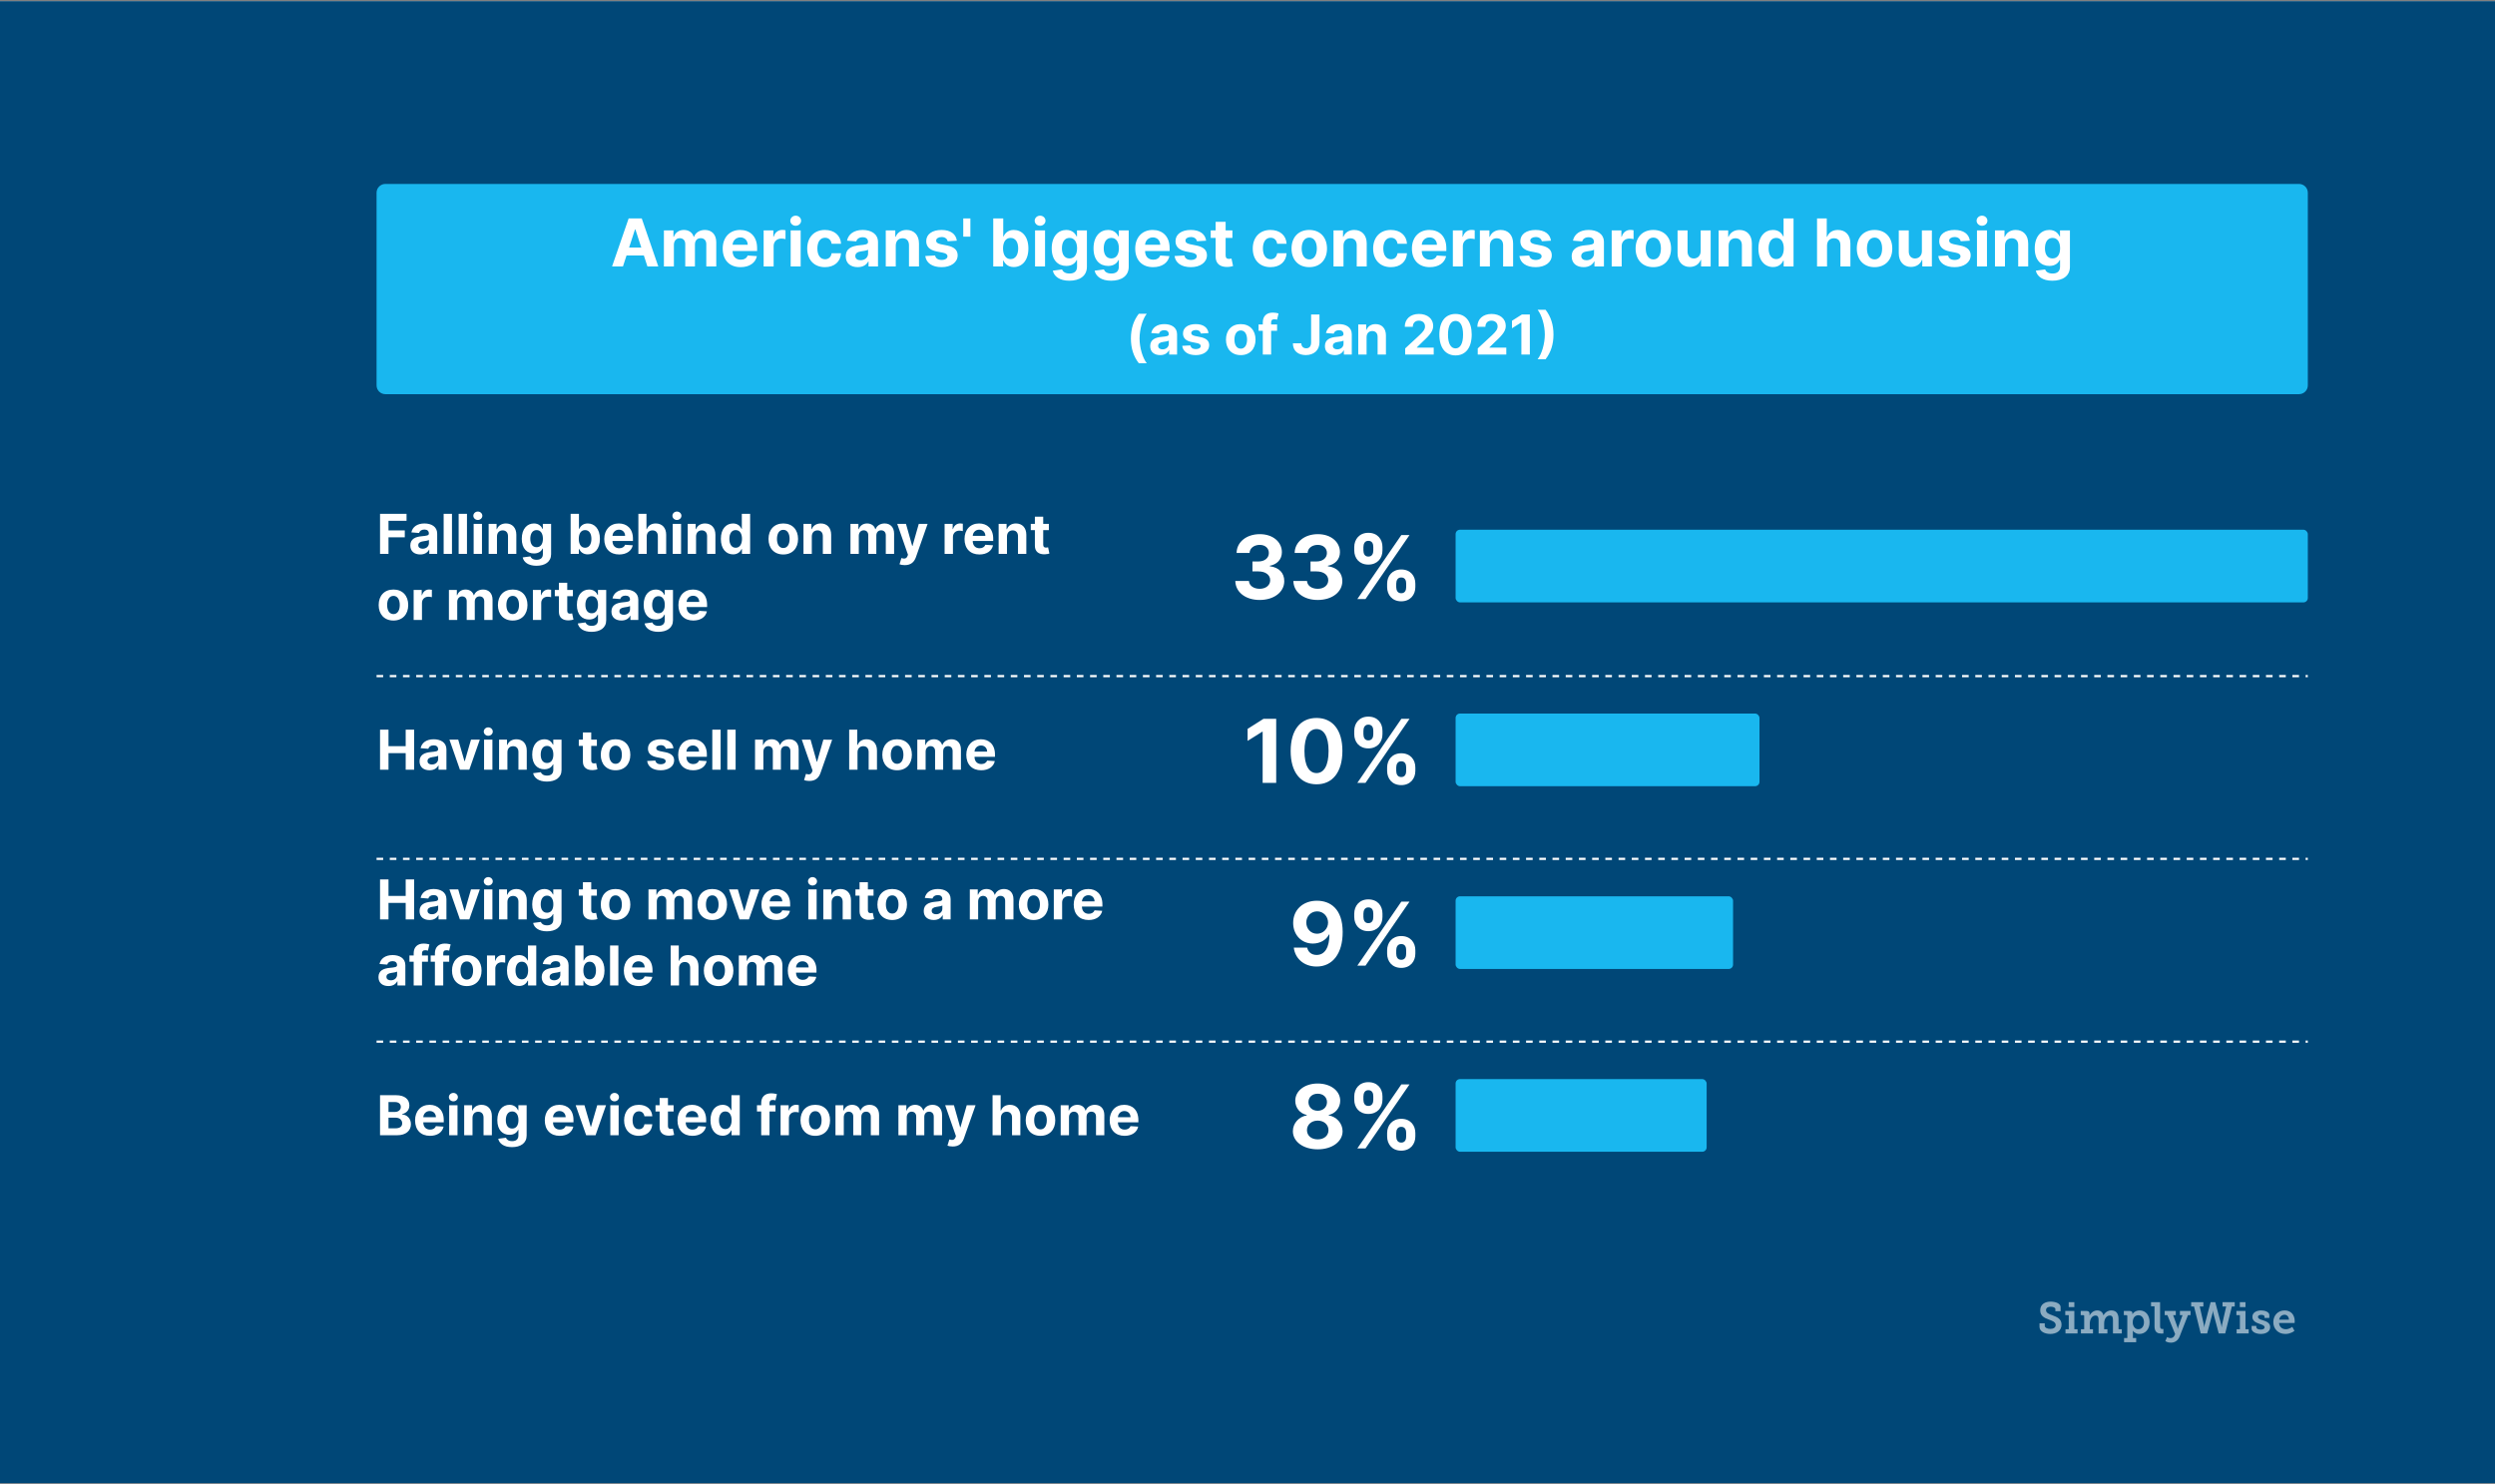
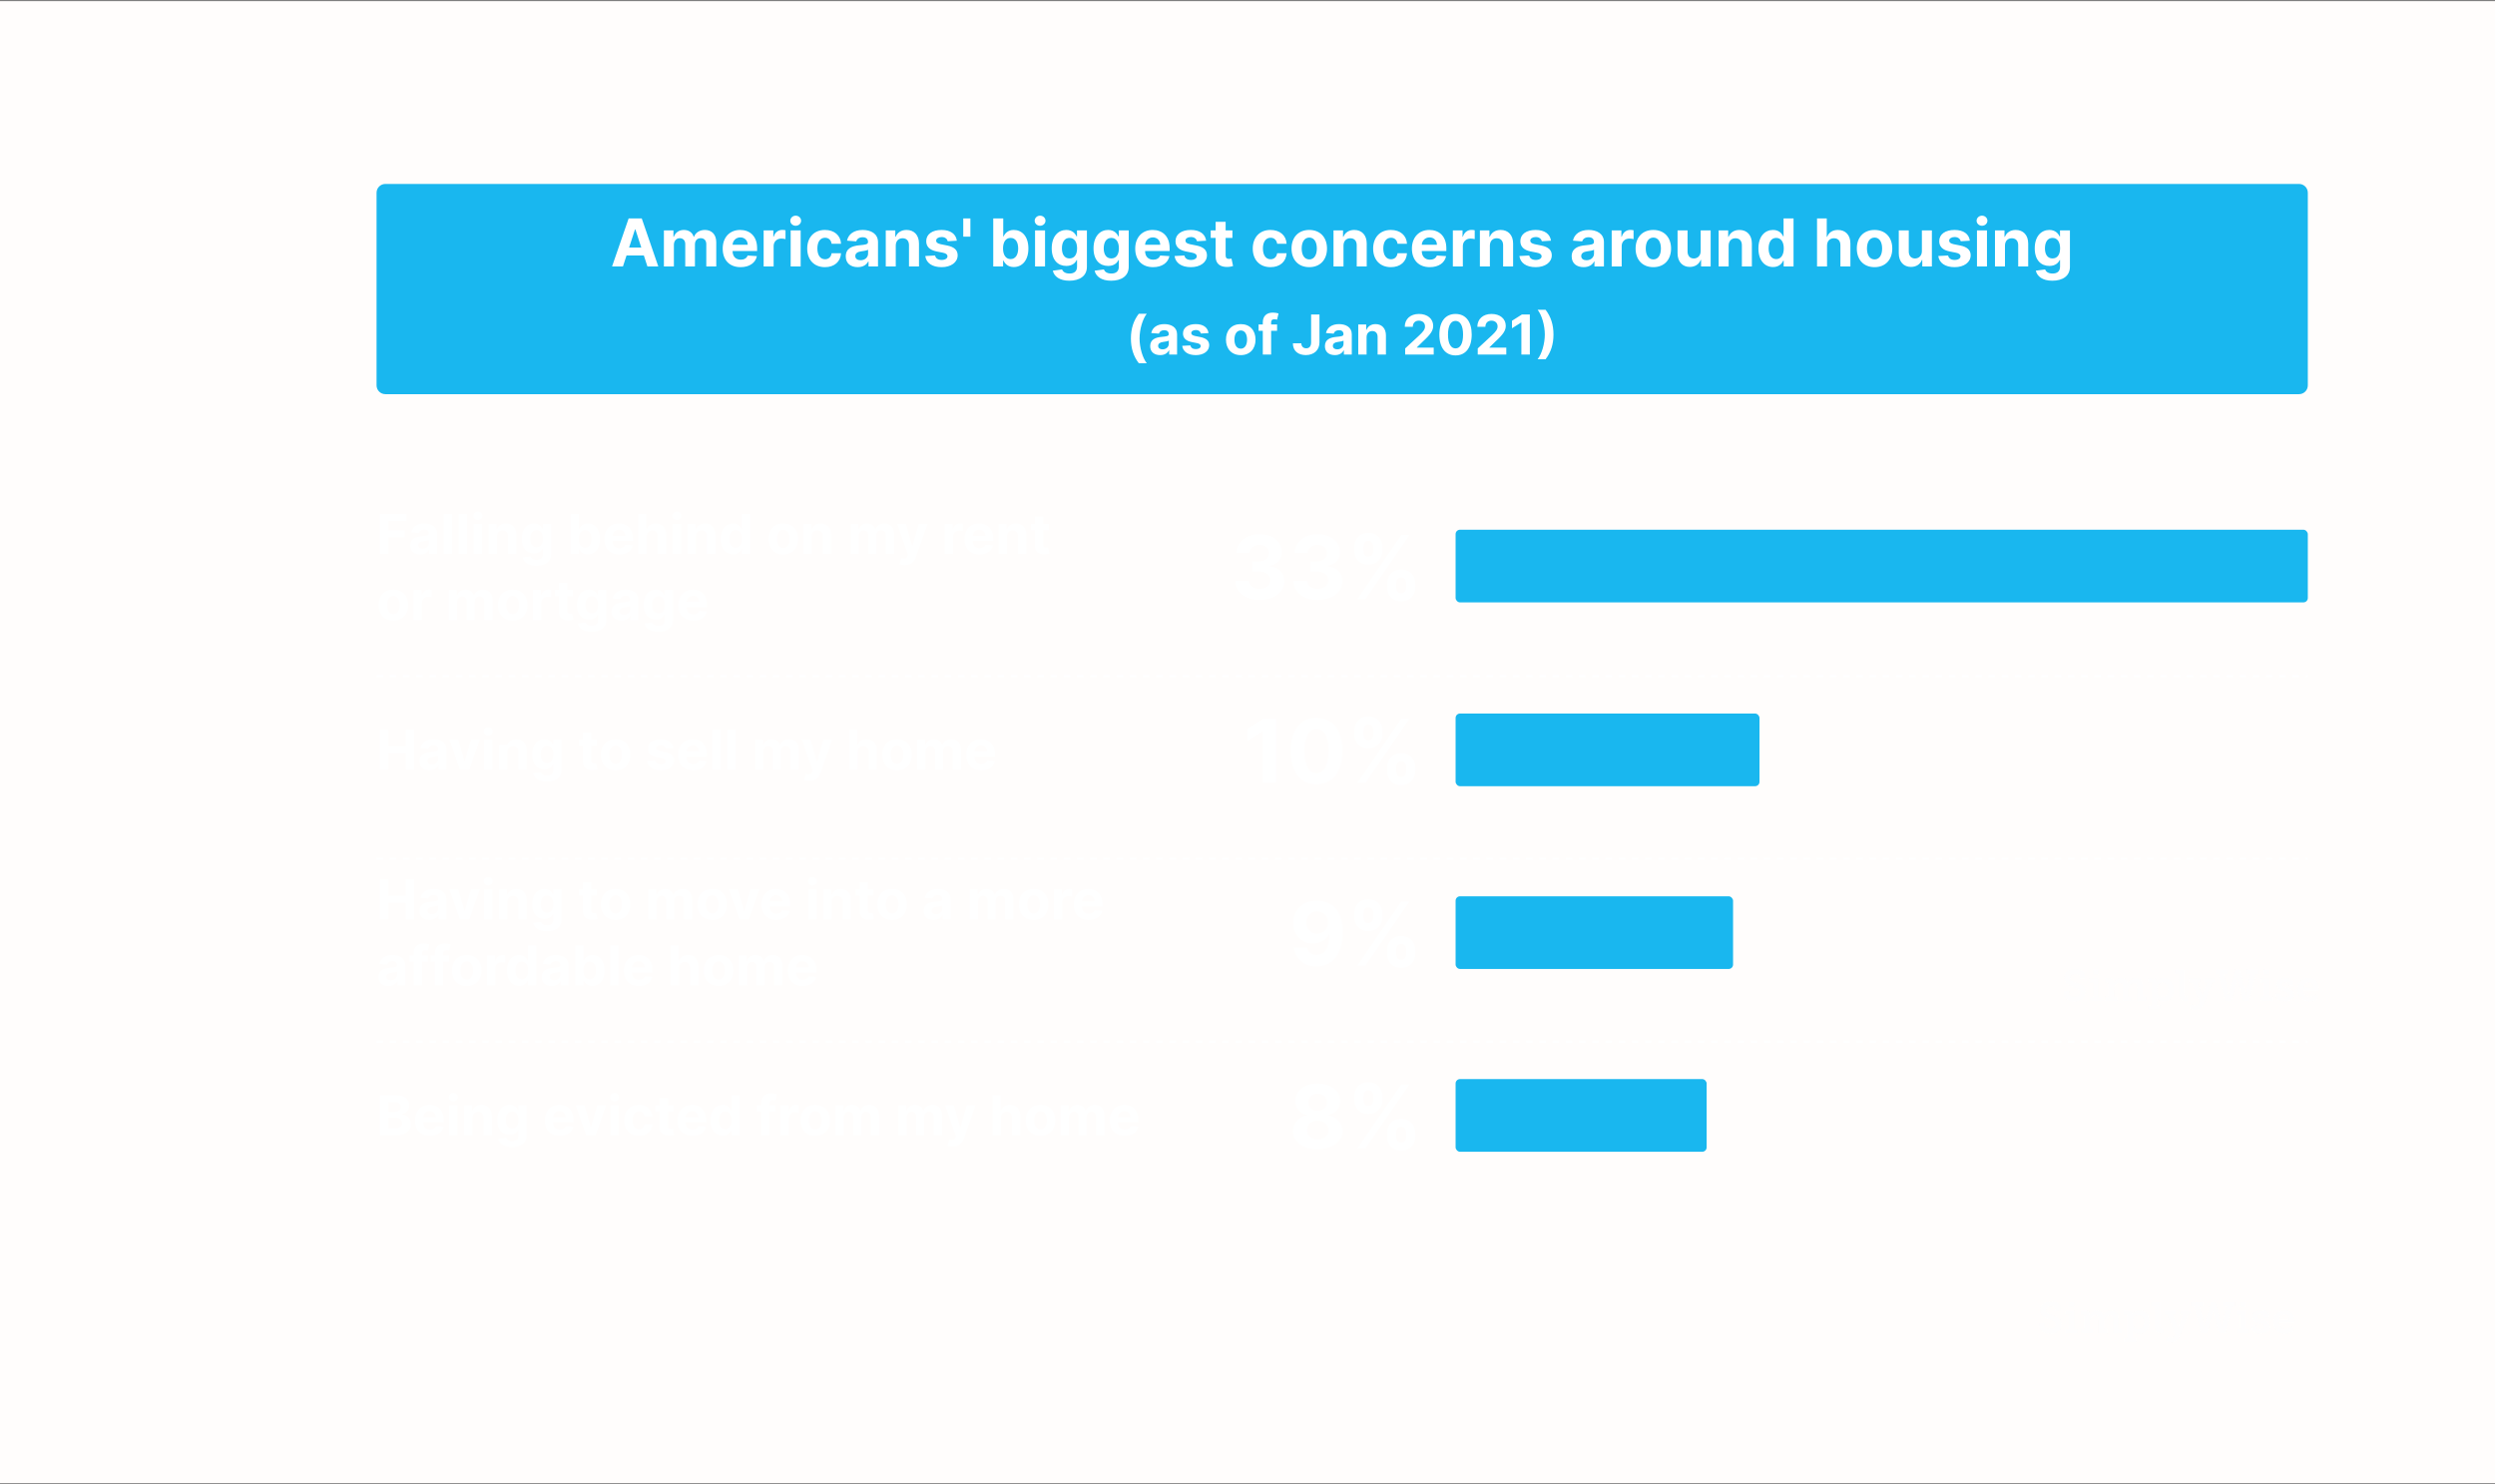
<svg xmlns="http://www.w3.org/2000/svg" width="1133" height="674" viewBox="0 0 1133 674" fill="none">
  <rect x="0" y="0" width="1133" height="674" fill="#808080" stroke="none" />
  <g clip-path="url(#clip0)">
    <rect width="1133" height="673" transform="translate(0 0.527)" fill="#FFFDFC" />
    <path d="M939.541 449.947V451.012C939.541 451.24 939.606 451.445 939.736 451.627C939.873 451.809 940.055 451.962 940.283 452.086C940.518 452.21 940.785 452.304 941.084 452.369C941.39 452.434 941.709 452.467 942.041 452.467C942.399 452.467 942.728 452.431 943.027 452.359C943.333 452.281 943.594 452.167 943.809 452.018C944.03 451.868 944.199 451.686 944.316 451.471C944.44 451.249 944.502 450.995 944.502 450.709C944.502 450.351 944.408 450.048 944.219 449.801C944.036 449.547 943.792 449.326 943.486 449.137C943.18 448.948 942.832 448.779 942.441 448.629C942.051 448.479 941.65 448.326 941.24 448.17C940.765 447.988 940.303 447.792 939.854 447.584C939.404 447.369 939.004 447.105 938.652 446.793C938.301 446.48 938.018 446.106 937.803 445.67C937.588 445.227 937.48 444.687 937.48 444.049C937.48 443.333 937.614 442.724 937.881 442.223C938.148 441.721 938.503 441.311 938.945 440.992C939.388 440.673 939.896 440.442 940.469 440.299C941.042 440.156 941.631 440.084 942.236 440.084C942.796 440.084 943.346 440.139 943.887 440.25C944.427 440.354 944.909 440.51 945.332 440.719C945.755 440.927 946.094 441.188 946.348 441.5C946.608 441.812 946.738 442.174 946.738 442.584V444.449H944.365V443.492C944.365 443.31 944.303 443.15 944.18 443.014C944.062 442.877 943.903 442.763 943.701 442.672C943.499 442.581 943.271 442.512 943.018 442.467C942.764 442.415 942.503 442.389 942.236 442.389C941.95 442.389 941.676 442.421 941.416 442.486C941.162 442.545 940.938 442.639 940.742 442.77C940.553 442.893 940.4 443.053 940.283 443.248C940.173 443.443 940.117 443.678 940.117 443.951C940.117 444.277 940.192 444.553 940.342 444.781C940.498 445.009 940.706 445.211 940.967 445.387C941.227 445.562 941.523 445.719 941.855 445.855C942.194 445.992 942.549 446.129 942.92 446.266C943.447 446.454 943.965 446.66 944.473 446.881C944.98 447.096 945.433 447.363 945.83 447.682C946.227 448.001 946.546 448.388 946.787 448.844C947.035 449.299 947.158 449.859 947.158 450.523C947.158 451.246 947.015 451.874 946.729 452.408C946.449 452.942 946.071 453.385 945.596 453.736C945.127 454.088 944.583 454.348 943.965 454.518C943.353 454.687 942.712 454.771 942.041 454.771C941.449 454.771 940.859 454.703 940.273 454.566C939.694 454.436 939.173 454.238 938.711 453.971C938.249 453.704 937.874 453.372 937.588 452.975C937.301 452.571 937.158 452.102 937.158 451.568V449.947H939.541ZM950.42 440.328H952.979V442.584H950.42V440.328ZM948.955 452.623H950.439V446.227H948.857V444.332H952.979V452.623H954.434V454.527H948.955V452.623ZM955.967 452.623H957.451V446.646C957.451 446.503 957.412 446.399 957.334 446.334C957.256 446.262 957.148 446.227 957.012 446.227H955.869V444.332H958.525C958.981 444.332 959.32 444.433 959.541 444.635C959.762 444.83 959.873 445.107 959.873 445.465V445.924C959.873 445.982 959.87 446.038 959.863 446.09C959.857 446.142 959.85 446.188 959.844 446.227C959.837 446.272 959.831 446.318 959.824 446.363H959.873C960.003 446.103 960.179 445.839 960.4 445.572C960.622 445.305 960.879 445.061 961.172 444.84C961.471 444.618 961.803 444.439 962.168 444.303C962.533 444.16 962.926 444.088 963.35 444.088C964.059 444.088 964.658 444.264 965.146 444.615C965.641 444.967 965.99 445.53 966.191 446.305H966.23C966.367 446.005 966.553 445.722 966.787 445.455C967.021 445.182 967.292 444.944 967.598 444.742C967.904 444.54 968.239 444.381 968.604 444.264C968.975 444.146 969.362 444.088 969.766 444.088C970.28 444.088 970.739 444.166 971.143 444.322C971.553 444.472 971.898 444.706 972.178 445.025C972.458 445.344 972.673 445.748 972.822 446.236C972.972 446.718 973.047 447.294 973.047 447.965V452.623H974.531V454.527H970.508V448.443C970.508 448.157 970.488 447.89 970.449 447.643C970.417 447.395 970.348 447.18 970.244 446.998C970.146 446.816 970.007 446.673 969.824 446.568C969.642 446.464 969.404 446.412 969.111 446.412C968.675 446.412 968.294 446.513 967.969 446.715C967.643 446.917 967.373 447.184 967.158 447.516C966.943 447.848 966.781 448.232 966.67 448.668C966.566 449.104 966.514 449.557 966.514 450.025V452.623H967.988V454.527H963.984V448.443C963.984 448.17 963.968 447.913 963.936 447.672C963.91 447.424 963.848 447.21 963.75 447.027C963.652 446.839 963.512 446.689 963.33 446.578C963.148 446.467 962.907 446.412 962.607 446.412C962.158 446.412 961.768 446.523 961.436 446.744C961.11 446.959 960.84 447.242 960.625 447.594C960.41 447.945 960.251 448.346 960.146 448.795C960.042 449.238 959.99 449.687 959.99 450.143V452.623H961.445V454.527H955.967V452.623ZM977.031 456.627V446.666C977.031 446.373 976.885 446.227 976.592 446.227H975.449V444.332H978.076C978.311 444.332 978.506 444.358 978.662 444.41C978.825 444.462 978.955 444.534 979.053 444.625C979.157 444.71 979.229 444.811 979.268 444.928C979.313 445.038 979.336 445.159 979.336 445.289V445.348C979.336 445.413 979.333 445.471 979.326 445.523C979.326 445.576 979.326 445.624 979.326 445.67C979.32 445.722 979.316 445.768 979.316 445.807H979.355C979.544 445.488 979.792 445.201 980.098 444.947C980.228 444.843 980.374 444.739 980.537 444.635C980.706 444.531 980.895 444.439 981.104 444.361C981.318 444.277 981.553 444.212 981.807 444.166C982.061 444.114 982.337 444.088 982.637 444.088C983.327 444.088 983.949 444.218 984.502 444.479C985.062 444.739 985.537 445.104 985.928 445.572C986.318 446.041 986.618 446.604 986.826 447.262C987.041 447.919 987.148 448.642 987.148 449.43C987.148 450.243 987.031 450.979 986.797 451.637C986.562 452.294 986.237 452.854 985.82 453.316C985.41 453.779 984.919 454.137 984.346 454.391C983.779 454.645 983.161 454.771 982.49 454.771C981.982 454.771 981.543 454.697 981.172 454.547C980.807 454.397 980.505 454.231 980.264 454.049C979.984 453.834 979.746 453.593 979.551 453.326H979.512C979.518 453.398 979.528 453.479 979.541 453.57C979.548 453.648 979.554 453.743 979.561 453.854C979.567 453.958 979.57 454.075 979.57 454.205V456.627H981.055V458.531H975.557V456.627H977.031ZM979.492 449.488C979.492 449.885 979.544 450.273 979.648 450.65C979.759 451.021 979.922 451.354 980.137 451.646C980.352 451.939 980.615 452.177 980.928 452.359C981.247 452.535 981.615 452.623 982.031 452.623C982.383 452.623 982.712 452.555 983.018 452.418C983.33 452.275 983.604 452.07 983.838 451.803C984.072 451.536 984.255 451.207 984.385 450.816C984.521 450.426 984.59 449.977 984.59 449.469C984.59 448.98 984.528 448.541 984.404 448.15C984.281 447.753 984.105 447.418 983.877 447.145C983.656 446.865 983.389 446.65 983.076 446.5C982.77 446.344 982.428 446.266 982.051 446.266C981.719 446.266 981.4 446.327 981.094 446.451C980.788 446.575 980.514 446.767 980.273 447.027C980.039 447.288 979.85 447.623 979.707 448.033C979.564 448.437 979.492 448.922 979.492 449.488ZM989.385 442.223H987.803V440.328H991.904V451.129C991.904 451.357 991.917 451.559 991.943 451.734C991.976 451.91 992.031 452.057 992.109 452.174C992.188 452.291 992.292 452.379 992.422 452.438C992.559 452.496 992.731 452.525 992.939 452.525C993.011 452.525 993.073 452.525 993.125 452.525C993.184 452.525 993.236 452.522 993.281 452.516C993.333 452.516 993.379 452.512 993.418 452.506V454.547C993.333 454.56 993.242 454.57 993.145 454.576C992.975 454.596 992.76 454.605 992.5 454.605C992.096 454.605 991.706 454.563 991.328 454.479C990.951 454.394 990.618 454.231 990.332 453.99C990.046 453.749 989.814 453.414 989.639 452.984C989.469 452.548 989.385 451.982 989.385 451.285V442.223ZM995.117 456.168C995.234 456.259 995.374 456.34 995.537 456.412C995.667 456.471 995.827 456.523 996.016 456.568C996.211 456.62 996.426 456.646 996.66 456.646C997.07 456.646 997.432 456.542 997.744 456.334C998.057 456.126 998.294 455.836 998.457 455.465L998.74 454.83L995.234 446.227H994.014V444.332H999.043V446.227H997.842L999.697 451.383C999.788 451.65 999.85 451.891 999.883 452.105C999.902 452.223 999.915 452.337 999.922 452.447H999.98C999.993 452.337 1000.01 452.223 1000.04 452.105C1000.08 451.891 1000.15 451.65 1000.25 451.383L1002.1 446.227H1000.92V444.332H1005.74V446.227H1004.58L1000.82 455.846C1000.62 456.354 1000.38 456.786 1000.1 457.145C999.818 457.509 999.502 457.809 999.15 458.043C998.805 458.277 998.431 458.45 998.027 458.561C997.63 458.671 997.214 458.727 996.777 458.727C996.406 458.727 996.068 458.691 995.762 458.619C995.462 458.548 995.202 458.466 994.98 458.375C994.72 458.271 994.492 458.154 994.297 458.023L995.117 456.168ZM1006.04 440.328H1011.57V442.311H1009.91L1011.75 450.406C1011.78 450.556 1011.81 450.706 1011.83 450.855C1011.85 450.999 1011.86 451.129 1011.88 451.246C1011.89 451.383 1011.91 451.516 1011.91 451.646H1011.99C1012 451.516 1012.01 451.383 1012.04 451.246C1012.06 451.129 1012.08 450.999 1012.11 450.855C1012.14 450.706 1012.17 450.556 1012.22 450.406L1014.87 440.328H1016.97L1019.63 450.406C1019.67 450.556 1019.7 450.706 1019.73 450.855C1019.76 450.999 1019.79 451.129 1019.8 451.246C1019.83 451.383 1019.85 451.516 1019.85 451.646H1019.93C1019.93 451.516 1019.94 451.383 1019.96 451.246C1019.97 451.129 1019.99 450.999 1020.01 450.855C1020.03 450.706 1020.06 450.556 1020.09 450.406L1021.93 442.311H1020.27V440.328H1025.81V442.311H1024.51L1021.49 454.527H1018.55L1016.17 445.562C1016.13 445.419 1016.1 445.273 1016.06 445.123C1016.04 444.967 1016.02 444.824 1016 444.693C1015.97 444.544 1015.95 444.4 1015.95 444.264H1015.89C1015.88 444.4 1015.86 444.544 1015.84 444.693C1015.82 444.824 1015.8 444.967 1015.77 445.123C1015.75 445.273 1015.71 445.419 1015.67 445.562L1013.29 454.527H1010.35L1007.33 442.311H1006.04V440.328ZM1028.13 440.328H1030.69V442.584H1028.13V440.328ZM1026.67 452.623H1028.15V446.227H1026.57V444.332H1030.69V452.623H1032.15V454.527H1026.67V452.623ZM1033.47 451.129H1035.62V451.725C1035.62 451.9 1035.68 452.057 1035.78 452.193C1035.89 452.324 1036.04 452.434 1036.22 452.525C1036.41 452.61 1036.62 452.675 1036.87 452.721C1037.11 452.766 1037.36 452.789 1037.63 452.789C1038.13 452.789 1038.55 452.701 1038.88 452.525C1039.2 452.35 1039.37 452.089 1039.37 451.744C1039.37 451.529 1039.31 451.35 1039.19 451.207C1039.08 451.064 1038.92 450.937 1038.71 450.826C1038.51 450.709 1038.26 450.602 1037.98 450.504C1037.69 450.406 1037.38 450.296 1037.04 450.172C1036.67 450.042 1036.29 449.895 1035.91 449.732C1035.52 449.563 1035.18 449.358 1034.87 449.117C1034.57 448.876 1034.32 448.587 1034.12 448.248C1033.93 447.91 1033.83 447.496 1033.83 447.008C1033.83 446.467 1033.95 446.012 1034.19 445.641C1034.44 445.27 1034.75 444.97 1035.14 444.742C1035.52 444.508 1035.95 444.342 1036.43 444.244C1036.91 444.14 1037.38 444.088 1037.84 444.088C1038.21 444.088 1038.61 444.127 1039.04 444.205C1039.47 444.277 1039.87 444.397 1040.23 444.566C1040.61 444.736 1040.91 444.957 1041.15 445.23C1041.4 445.497 1041.52 445.823 1041.52 446.207V447.506H1039.35V446.93C1039.35 446.669 1039.21 446.464 1038.93 446.314C1038.65 446.165 1038.29 446.09 1037.84 446.09C1037.64 446.09 1037.45 446.109 1037.27 446.148C1037.09 446.181 1036.93 446.236 1036.8 446.314C1036.67 446.386 1036.56 446.48 1036.48 446.598C1036.41 446.708 1036.37 446.845 1036.37 447.008C1036.37 447.216 1036.43 447.398 1036.54 447.555C1036.66 447.704 1036.82 447.838 1037.01 447.955C1037.21 448.072 1037.43 448.176 1037.69 448.268C1037.95 448.359 1038.22 448.447 1038.51 448.531C1038.9 448.655 1039.29 448.795 1039.7 448.951C1040.1 449.107 1040.47 449.303 1040.79 449.537C1041.12 449.771 1041.38 450.061 1041.59 450.406C1041.8 450.745 1041.9 451.165 1041.9 451.666C1041.9 452.18 1041.79 452.633 1041.56 453.023C1041.33 453.408 1041.03 453.73 1040.63 453.99C1040.24 454.251 1039.79 454.446 1039.27 454.576C1038.75 454.706 1038.19 454.771 1037.61 454.771C1037.14 454.771 1036.66 454.719 1036.17 454.615C1035.68 454.518 1035.24 454.368 1034.83 454.166C1034.44 453.958 1034.11 453.701 1033.85 453.395C1033.59 453.089 1033.47 452.727 1033.47 452.311V451.129ZM1043.33 449.43C1043.33 448.642 1043.46 447.923 1043.71 447.271C1043.96 446.614 1044.32 446.051 1044.78 445.582C1045.23 445.107 1045.77 444.739 1046.41 444.479C1047.04 444.218 1047.74 444.088 1048.51 444.088C1049.24 444.088 1049.89 444.215 1050.45 444.469C1051.02 444.716 1051.49 445.058 1051.88 445.494C1052.26 445.93 1052.55 446.445 1052.74 447.037C1052.95 447.623 1053.05 448.255 1053.05 448.932C1053.05 449.003 1053.04 449.088 1053.04 449.186C1053.03 449.283 1053.02 449.378 1053.02 449.469C1053 449.573 1052.99 449.68 1052.99 449.791H1045.93C1045.97 450.26 1046.07 450.673 1046.25 451.031C1046.43 451.383 1046.66 451.676 1046.93 451.91C1047.21 452.145 1047.53 452.324 1047.88 452.447C1048.23 452.564 1048.6 452.623 1048.98 452.623C1049.4 452.623 1049.79 452.568 1050.14 452.457C1050.49 452.346 1050.81 452.223 1051.08 452.086C1051.4 451.93 1051.68 451.751 1051.94 451.549L1052.93 453.346C1052.61 453.613 1052.24 453.85 1051.83 454.059C1051.47 454.241 1051.04 454.404 1050.53 454.547C1050.03 454.697 1049.45 454.771 1048.81 454.771C1047.96 454.771 1047.2 454.632 1046.52 454.352C1045.85 454.065 1045.27 453.678 1044.79 453.189C1044.33 452.701 1043.96 452.135 1043.71 451.49C1043.46 450.839 1043.33 450.152 1043.33 449.43ZM1050.43 448.287C1050.42 447.936 1050.36 447.623 1050.25 447.35C1050.15 447.07 1050.01 446.835 1049.82 446.646C1049.65 446.451 1049.44 446.305 1049.21 446.207C1048.97 446.103 1048.72 446.051 1048.45 446.051C1048.12 446.051 1047.82 446.106 1047.55 446.217C1047.28 446.321 1047.03 446.471 1046.82 446.666C1046.61 446.861 1046.43 447.099 1046.29 447.379C1046.15 447.652 1046.04 447.955 1045.99 448.287H1050.43Z" fill="#FCFCFC" fill-opacity="0.55" />
-     <rect y="-34.473" width="1133" height="709" fill="#004777" />
    <path d="M171 87.527C171 85.318 172.791 83.527 175 83.527H1044C1046.21 83.527 1048 85.318 1048 87.527V175C1048 177.209 1046.21 179 1044 179H175C172.791 179 171 177.209 171 175V87.527Z" fill="#19B7EF" />
    <path d="M282.886 121L284.506 116.025H292.379L293.998 121H298.941L291.42 99.182H285.475L277.943 121H282.886ZM285.678 112.424L288.362 104.168H288.533L291.217 112.424H285.678ZM301.482 121H306.02V111.178C306.02 109.366 307.171 108.163 308.684 108.163C310.175 108.163 311.177 109.185 311.177 110.794V121H315.576V111.007C315.576 109.313 316.546 108.163 318.197 108.163C319.646 108.163 320.733 109.068 320.733 110.89V121H325.26V109.995C325.26 106.447 323.151 104.423 320.104 104.423C317.707 104.423 315.843 105.648 315.172 107.523H315.001C314.479 105.627 312.807 104.423 310.559 104.423C308.353 104.423 306.681 105.595 305.999 107.523H305.807V104.636H301.482V121ZM336.303 121.32C340.351 121.32 343.078 119.349 343.717 116.312L339.52 116.036C339.062 117.282 337.89 117.932 336.377 117.932C334.108 117.932 332.67 116.43 332.67 113.99V113.979H343.813V112.733C343.813 107.172 340.447 104.423 336.122 104.423C331.306 104.423 328.185 107.843 328.185 112.893C328.185 118.081 331.264 121.32 336.303 121.32ZM332.67 111.167C332.766 109.303 334.183 107.811 336.196 107.811C338.167 107.811 339.531 109.217 339.541 111.167H332.67ZM346.775 121H351.313V111.742C351.313 109.729 352.783 108.344 354.786 108.344C355.415 108.344 356.278 108.45 356.704 108.589V104.562C356.299 104.466 355.734 104.402 355.276 104.402C353.444 104.402 351.942 105.467 351.345 107.491H351.175V104.636H346.775V121ZM359.05 121H363.589V104.636H359.05V121ZM361.33 102.527C362.683 102.527 363.791 101.494 363.791 100.226C363.791 98.969 362.683 97.935 361.33 97.935C359.988 97.935 358.88 98.969 358.88 100.226C358.88 101.494 359.988 102.527 361.33 102.527ZM374.618 121.32C378.975 121.32 381.713 118.763 381.926 115.002H377.643C377.377 116.749 376.226 117.729 374.671 117.729C372.551 117.729 371.177 115.95 371.177 112.818C371.177 109.729 372.562 107.96 374.671 107.96C376.333 107.96 377.398 109.058 377.643 110.688H381.926C381.734 106.906 378.868 104.423 374.596 104.423C369.632 104.423 366.564 107.864 366.564 112.882C366.564 117.857 369.579 121.32 374.618 121.32ZM389.498 121.309C391.916 121.309 393.482 120.254 394.281 118.731H394.409V121H398.713V109.963C398.713 106.064 395.41 104.423 391.767 104.423C387.847 104.423 385.268 106.298 384.64 109.281L388.837 109.622C389.146 108.536 390.116 107.737 391.746 107.737C393.29 107.737 394.175 108.514 394.175 109.857V109.92C394.175 110.975 393.056 111.114 390.212 111.391C386.973 111.689 384.065 112.776 384.065 116.43C384.065 119.668 386.376 121.309 389.498 121.309ZM390.797 118.177C389.402 118.177 388.4 117.527 388.4 116.281C388.4 115.002 389.455 114.374 391.053 114.15C392.044 114.011 393.663 113.777 394.207 113.415V115.151C394.207 116.866 392.79 118.177 390.797 118.177ZM406.772 111.54C406.783 109.43 408.04 108.195 409.872 108.195C411.694 108.195 412.791 109.388 412.781 111.391V121H417.319V110.581C417.319 106.767 415.082 104.423 411.673 104.423C409.244 104.423 407.486 105.616 406.751 107.523H406.559V104.636H402.234V121H406.772V111.54ZM434.511 109.303C434.106 106.288 431.677 104.423 427.544 104.423C423.357 104.423 420.598 106.362 420.608 109.516C420.598 111.966 422.142 113.553 425.339 114.192L428.172 114.757C429.6 115.045 430.25 115.567 430.271 116.387C430.25 117.357 429.195 118.049 427.608 118.049C425.988 118.049 424.912 117.357 424.635 116.025L420.172 116.259C420.598 119.391 423.261 121.32 427.597 121.32C431.837 121.32 434.873 119.157 434.884 115.929C434.873 113.564 433.329 112.147 430.154 111.497L427.192 110.901C425.669 110.57 425.104 110.048 425.115 109.26C425.104 108.28 426.212 107.641 427.618 107.641C429.195 107.641 430.133 108.504 430.356 109.558L434.511 109.303ZM440.661 99.182H437.422V107.47H440.661V99.182ZM451.04 121H455.514V118.379H455.717C456.345 119.743 457.72 121.266 460.362 121.266C464.09 121.266 466.999 118.315 466.999 112.839C466.999 107.214 463.962 104.423 460.372 104.423C457.634 104.423 456.324 106.053 455.717 107.385H455.578V99.182H451.04V121ZM455.482 112.818C455.482 109.899 456.718 108.035 458.923 108.035C461.171 108.035 462.364 109.984 462.364 112.818C462.364 115.673 461.15 117.655 458.923 117.655C456.739 117.655 455.482 115.737 455.482 112.818ZM470.027 121H474.565V104.636H470.027V121ZM472.307 102.527C473.66 102.527 474.768 101.494 474.768 100.226C474.768 98.969 473.66 97.935 472.307 97.935C470.964 97.935 469.856 98.969 469.856 100.226C469.856 101.494 470.964 102.527 472.307 102.527ZM485.573 127.477C490.25 127.477 493.574 125.347 493.574 121.16V104.636H489.067V107.385H488.897C488.29 106.053 486.958 104.423 484.22 104.423C480.63 104.423 477.593 107.214 477.593 112.786C477.593 118.23 480.544 120.766 484.231 120.766C486.841 120.766 488.3 119.455 488.897 118.102H489.089V121.096C489.089 123.344 487.65 124.217 485.679 124.217C483.677 124.217 482.665 123.344 482.292 122.353L478.094 122.918C478.638 125.496 481.162 127.477 485.573 127.477ZM485.669 117.357C483.442 117.357 482.228 115.588 482.228 112.765C482.228 109.984 483.421 108.035 485.669 108.035C487.874 108.035 489.11 109.899 489.11 112.765C489.11 115.652 487.853 117.357 485.669 117.357ZM504.557 127.477C509.234 127.477 512.558 125.347 512.558 121.16V104.636H508.052V107.385H507.881C507.274 106.053 505.942 104.423 503.204 104.423C499.614 104.423 496.578 107.214 496.578 112.786C496.578 118.23 499.529 120.766 503.215 120.766C505.825 120.766 507.285 119.455 507.881 118.102H508.073V121.096C508.073 123.344 506.635 124.217 504.664 124.217C502.661 124.217 501.649 123.344 501.276 122.353L497.079 122.918C497.622 125.496 500.147 127.477 504.557 127.477ZM504.653 117.357C502.427 117.357 501.212 115.588 501.212 112.765C501.212 109.984 502.405 108.035 504.653 108.035C506.858 108.035 508.094 109.899 508.094 112.765C508.094 115.652 506.837 117.357 504.653 117.357ZM523.627 121.32C527.675 121.32 530.402 119.349 531.042 116.312L526.844 116.036C526.386 117.282 525.214 117.932 523.701 117.932C521.432 117.932 519.994 116.43 519.994 113.99V113.979H531.138V112.733C531.138 107.172 527.771 104.423 523.446 104.423C518.63 104.423 515.509 107.843 515.509 112.893C515.509 118.081 518.588 121.32 523.627 121.32ZM519.994 111.167C520.09 109.303 521.507 107.811 523.52 107.811C525.491 107.811 526.855 109.217 526.866 111.167H519.994ZM547.714 109.303C547.309 106.288 544.88 104.423 540.747 104.423C536.56 104.423 533.801 106.362 533.812 109.516C533.801 111.966 535.346 113.553 538.542 114.192L541.375 114.757C542.803 115.045 543.453 115.567 543.474 116.387C543.453 117.357 542.398 118.049 540.811 118.049C539.191 118.049 538.116 117.357 537.839 116.025L533.375 116.259C533.801 119.391 536.464 121.32 540.8 121.32C545.04 121.32 548.076 119.157 548.087 115.929C548.076 113.564 546.532 112.147 543.357 111.497L540.395 110.901C538.872 110.57 538.307 110.048 538.318 109.26C538.307 108.28 539.415 107.641 540.821 107.641C542.398 107.641 543.336 108.504 543.559 109.558L547.714 109.303ZM559.649 104.636H556.57V100.716H552.032V104.636H549.794V108.045H552.032V116.568C552.01 119.775 554.194 121.362 557.486 121.224C558.658 121.181 559.489 120.947 559.947 120.798L559.233 117.42C559.009 117.463 558.53 117.57 558.104 117.57C557.198 117.57 556.57 117.229 556.57 115.972V108.045H559.649V104.636ZM576.942 121.32C581.299 121.32 584.037 118.763 584.25 115.002H579.967C579.701 116.749 578.551 117.729 576.995 117.729C574.875 117.729 573.501 115.95 573.501 112.818C573.501 109.729 574.886 107.96 576.995 107.96C578.657 107.96 579.722 109.058 579.967 110.688H584.25C584.058 106.906 581.193 104.423 576.921 104.423C571.956 104.423 568.888 107.864 568.888 112.882C568.888 117.857 571.903 121.32 576.942 121.32ZM594.549 121.32C599.514 121.32 602.603 117.921 602.603 112.882C602.603 107.811 599.514 104.423 594.549 104.423C589.585 104.423 586.495 107.811 586.495 112.882C586.495 117.921 589.585 121.32 594.549 121.32ZM594.571 117.804C592.28 117.804 591.108 115.705 591.108 112.85C591.108 109.995 592.28 107.886 594.571 107.886C596.818 107.886 597.99 109.995 597.99 112.85C597.99 115.705 596.818 117.804 594.571 117.804ZM610.093 111.54C610.103 109.43 611.36 108.195 613.193 108.195C615.014 108.195 616.112 109.388 616.101 111.391V121H620.639V110.581C620.639 106.767 618.402 104.423 614.993 104.423C612.564 104.423 610.806 105.616 610.071 107.523H609.88V104.636H605.554V121H610.093V111.54ZM631.61 121.32C635.967 121.32 638.705 118.763 638.918 115.002H634.635C634.369 116.749 633.218 117.729 631.663 117.729C629.543 117.729 628.169 115.95 628.169 112.818C628.169 109.729 629.554 107.96 631.663 107.96C633.325 107.96 634.39 109.058 634.635 110.688H638.918C638.726 106.906 635.861 104.423 631.589 104.423C626.624 104.423 623.556 107.864 623.556 112.882C623.556 117.857 626.571 121.32 631.61 121.32ZM649.281 121.32C653.329 121.32 656.057 119.349 656.696 116.312L652.498 116.036C652.04 117.282 650.869 117.932 649.356 117.932C647.087 117.932 645.648 116.43 645.648 113.99V113.979H656.792V112.733C656.792 107.172 653.425 104.423 649.1 104.423C644.285 104.423 641.163 107.843 641.163 112.893C641.163 118.081 644.242 121.32 649.281 121.32ZM645.648 111.167C645.744 109.303 647.161 107.811 649.175 107.811C651.146 107.811 652.509 109.217 652.52 111.167H645.648ZM659.753 121H664.292V111.742C664.292 109.729 665.762 108.344 667.765 108.344C668.393 108.344 669.256 108.45 669.682 108.589V104.562C669.278 104.466 668.713 104.402 668.255 104.402C666.422 104.402 664.92 105.467 664.324 107.491H664.153V104.636H659.753V121ZM676.567 111.54C676.578 109.43 677.835 108.195 679.667 108.195C681.489 108.195 682.586 109.388 682.576 111.391V121H687.114V110.581C687.114 106.767 684.877 104.423 681.468 104.423C679.039 104.423 677.281 105.616 676.546 107.523H676.354V104.636H672.029V121H676.567V111.54ZM704.306 109.303C703.901 106.288 701.472 104.423 697.339 104.423C693.152 104.423 690.393 106.362 690.403 109.516C690.393 111.966 691.937 113.553 695.133 114.192L697.967 114.757C699.395 115.045 700.045 115.567 700.066 116.387C700.045 117.357 698.99 118.049 697.403 118.049C695.783 118.049 694.707 117.357 694.43 116.025L689.967 116.259C690.393 119.391 693.056 121.32 697.392 121.32C701.632 121.32 704.668 119.157 704.679 115.929C704.668 113.564 703.123 112.147 699.949 111.497L696.987 110.901C695.464 110.57 694.899 110.048 694.91 109.26C694.899 108.28 696.007 107.641 697.413 107.641C698.99 107.641 699.927 108.504 700.151 109.558L704.306 109.303ZM719.146 121.309C721.565 121.309 723.131 120.254 723.93 118.731H724.057V121H728.361V109.963C728.361 106.064 725.059 104.423 721.415 104.423C717.495 104.423 714.917 106.298 714.288 109.281L718.486 109.622C718.795 108.536 719.764 107.737 721.394 107.737C722.939 107.737 723.823 108.514 723.823 109.857V109.92C723.823 110.975 722.704 111.114 719.86 111.391C716.621 111.689 713.713 112.776 713.713 116.43C713.713 119.668 716.025 121.309 719.146 121.309ZM720.446 118.177C719.05 118.177 718.049 117.527 718.049 116.281C718.049 115.002 719.104 114.374 720.702 114.15C721.692 114.011 723.312 113.777 723.855 113.415V115.151C723.855 116.866 722.438 118.177 720.446 118.177ZM731.882 121H736.421V111.742C736.421 109.729 737.891 108.344 739.894 108.344C740.522 108.344 741.385 108.45 741.811 108.589V104.562C741.407 104.466 740.842 104.402 740.384 104.402C738.551 104.402 737.049 105.467 736.453 107.491H736.282V104.636H731.882V121ZM750.79 121.32C755.754 121.32 758.843 117.921 758.843 112.882C758.843 107.811 755.754 104.423 750.79 104.423C745.825 104.423 742.736 107.811 742.736 112.882C742.736 117.921 745.825 121.32 750.79 121.32ZM750.811 117.804C748.52 117.804 747.348 115.705 747.348 112.85C747.348 109.995 748.52 107.886 750.811 107.886C753.059 107.886 754.231 109.995 754.231 112.85C754.231 115.705 753.059 117.804 750.811 117.804ZM772.288 114.033C772.299 116.227 770.797 117.378 769.167 117.378C767.451 117.378 766.343 116.174 766.333 114.246V104.636H761.794V115.055C761.805 118.88 764.042 121.213 767.334 121.213C769.795 121.213 771.564 119.945 772.299 118.028H772.469V121H776.826V104.636H772.288V114.033ZM784.995 111.54C785.006 109.43 786.263 108.195 788.095 108.195C789.917 108.195 791.014 109.388 791.003 111.391V121H795.542V110.581C795.542 106.767 793.305 104.423 789.896 104.423C787.467 104.423 785.709 105.616 784.974 107.523H784.782V104.636H780.457V121H784.995V111.54ZM805.149 121.266C807.791 121.266 809.165 119.743 809.793 118.379H809.985V121H814.46V99.182H809.932V107.385H809.793C809.186 106.053 807.876 104.423 805.138 104.423C801.548 104.423 798.511 107.214 798.511 112.839C798.511 118.315 801.42 121.266 805.149 121.266ZM806.587 117.655C804.36 117.655 803.146 115.673 803.146 112.818C803.146 109.984 804.339 108.035 806.587 108.035C808.792 108.035 810.028 109.899 810.028 112.818C810.028 115.737 808.771 117.655 806.587 117.655ZM829.673 111.54C829.683 109.43 830.972 108.195 832.826 108.195C834.669 108.195 835.756 109.377 835.745 111.391V121H840.283V110.581C840.294 106.746 838.036 104.423 834.627 104.423C832.144 104.423 830.482 105.595 829.737 107.523H829.545V99.182H825.134V121H829.673V111.54ZM851.248 121.32C856.213 121.32 859.302 117.921 859.302 112.882C859.302 107.811 856.213 104.423 851.248 104.423C846.284 104.423 843.195 107.811 843.195 112.882C843.195 117.921 846.284 121.32 851.248 121.32ZM851.27 117.804C848.979 117.804 847.807 115.705 847.807 112.85C847.807 109.995 848.979 107.886 851.27 107.886C853.518 107.886 854.69 109.995 854.69 112.85C854.69 115.705 853.518 117.804 851.27 117.804ZM872.747 114.033C872.758 116.227 871.256 117.378 869.626 117.378C867.91 117.378 866.802 116.174 866.792 114.246V104.636H862.253V115.055C862.264 118.88 864.501 121.213 867.793 121.213C870.254 121.213 872.023 119.945 872.758 118.028H872.928V121H877.285V104.636H872.747V114.033ZM894.531 109.303C894.126 106.288 891.697 104.423 887.563 104.423C883.377 104.423 880.617 106.362 880.628 109.516C880.617 111.966 882.162 113.553 885.358 114.192L888.192 114.757C889.619 115.045 890.269 115.567 890.291 116.387C890.269 117.357 889.215 118.049 887.627 118.049C886.008 118.049 884.932 117.357 884.655 116.025L880.191 116.259C880.617 119.391 883.281 121.32 887.617 121.32C891.857 121.32 894.893 119.157 894.903 115.929C894.893 113.564 893.348 112.147 890.173 111.497L887.212 110.901C885.688 110.57 885.124 110.048 885.134 109.26C885.124 108.28 886.232 107.641 887.638 107.641C889.215 107.641 890.152 108.504 890.376 109.558L894.531 109.303ZM897.761 121H902.3V104.636H897.761V121ZM900.041 102.527C901.394 102.527 902.502 101.494 902.502 100.226C902.502 98.969 901.394 97.935 900.041 97.935C898.699 97.935 897.591 98.969 897.591 100.226C897.591 101.494 898.699 102.527 900.041 102.527ZM910.473 111.54C910.484 109.43 911.741 108.195 913.574 108.195C915.395 108.195 916.493 109.388 916.482 111.391V121H921.02V110.581C921.02 106.767 918.783 104.423 915.374 104.423C912.945 104.423 911.187 105.616 910.452 107.523H910.26V104.636H905.935V121H910.473V111.54ZM931.969 127.477C936.646 127.477 939.97 125.347 939.97 121.16V104.636H935.464V107.385H935.293C934.686 106.053 933.354 104.423 930.616 104.423C927.026 104.423 923.99 107.214 923.99 112.786C923.99 118.23 926.941 120.766 930.627 120.766C933.237 120.766 934.697 119.455 935.293 118.102H935.485V121.096C935.485 123.344 934.047 124.217 932.076 124.217C930.073 124.217 929.061 123.344 928.688 122.353L924.491 122.918C925.034 125.496 927.559 127.477 931.969 127.477ZM932.065 117.357C929.839 117.357 928.624 115.588 928.624 112.765C928.624 109.984 929.817 108.035 932.065 108.035C934.271 108.035 935.506 109.899 935.506 112.765C935.506 115.652 934.249 117.357 932.065 117.357ZM513.553 153.711C513.553 158.124 514.716 161.79 517.139 164.951H520.753C518.897 162.607 517.486 157.919 517.486 153.711C517.486 149.512 518.897 144.825 520.753 142.481H517.139C514.716 145.641 513.553 149.299 513.553 153.711ZM526.836 161.257C528.851 161.257 530.157 160.379 530.822 159.109H530.929V161H534.516V151.803C534.516 148.553 531.763 147.186 528.727 147.186C525.46 147.186 523.312 148.749 522.788 151.234L526.286 151.518C526.543 150.613 527.351 149.947 528.709 149.947C529.997 149.947 530.734 150.595 530.734 151.714V151.767C530.734 152.646 529.801 152.761 527.431 152.992C524.732 153.241 522.309 154.146 522.309 157.191C522.309 159.89 524.235 161.257 526.836 161.257ZM527.919 158.647C526.756 158.647 525.922 158.106 525.922 157.067C525.922 156.002 526.801 155.478 528.132 155.292C528.958 155.176 530.307 154.981 530.76 154.679V156.126C530.76 157.555 529.579 158.647 527.919 158.647ZM548.796 151.252C548.458 148.74 546.434 147.186 542.989 147.186C539.5 147.186 537.201 148.802 537.21 151.43C537.201 153.472 538.488 154.794 541.152 155.327L543.513 155.798C544.703 156.037 545.244 156.472 545.262 157.156C545.244 157.964 544.366 158.541 543.043 158.541C541.693 158.541 540.797 157.964 540.566 156.854L536.846 157.049C537.201 159.659 539.421 161.266 543.034 161.266C546.567 161.266 549.097 159.464 549.106 156.774C549.097 154.803 547.81 153.623 545.165 153.081L542.696 152.584C541.427 152.309 540.956 151.874 540.965 151.217C540.956 150.4 541.88 149.867 543.052 149.867C544.366 149.867 545.147 150.586 545.333 151.465L548.796 151.252ZM563.435 161.266C567.572 161.266 570.147 158.434 570.147 154.235C570.147 150.009 567.572 147.186 563.435 147.186C559.298 147.186 556.723 150.009 556.723 154.235C556.723 158.434 559.298 161.266 563.435 161.266ZM563.453 158.337C561.544 158.337 560.568 156.588 560.568 154.208C560.568 151.829 561.544 150.071 563.453 150.071C565.326 150.071 566.303 151.829 566.303 154.208C566.303 156.588 565.326 158.337 563.453 158.337ZM579.939 147.364H577.231V146.449C577.231 145.526 577.604 144.984 578.714 144.984C579.167 144.984 579.628 145.082 579.93 145.18L580.596 142.339C580.125 142.197 579.087 141.966 577.924 141.966C575.358 141.966 573.449 143.413 573.449 146.378V147.364H571.523V150.205H573.449V161H577.231V150.205H579.939V147.364ZM595.386 142.818V155.496C595.378 157.245 594.596 158.168 593.176 158.168C591.835 158.168 590.965 157.333 590.939 155.886H587.112C587.095 159.517 589.687 161.249 592.981 161.249C596.665 161.249 599.177 159.02 599.186 155.496V142.818H595.386ZM606.182 161.257C608.197 161.257 609.502 160.379 610.168 159.109H610.275V161H613.861V151.803C613.861 148.553 611.109 147.186 608.073 147.186C604.806 147.186 602.657 148.749 602.134 151.234L605.631 151.518C605.889 150.613 606.697 149.947 608.055 149.947C609.342 149.947 610.079 150.595 610.079 151.714V151.767C610.079 152.646 609.147 152.761 606.777 152.992C604.078 153.241 601.654 154.146 601.654 157.191C601.654 159.89 603.581 161.257 606.182 161.257ZM607.265 158.647C606.102 158.647 605.267 158.106 605.267 157.067C605.267 156.002 606.146 155.478 607.478 155.292C608.304 155.176 609.653 154.981 610.106 154.679V156.126C610.106 157.555 608.925 158.647 607.265 158.647ZM620.577 153.116C620.586 151.359 621.634 150.329 623.161 150.329C624.679 150.329 625.593 151.323 625.584 152.992V161H629.366V152.317C629.366 149.139 627.502 147.186 624.661 147.186C622.637 147.186 621.172 148.18 620.56 149.77H620.4V147.364H616.795V161H620.577V153.116ZM638.098 161H651.059V157.857H643.424V157.733L646.079 155.132C649.816 151.723 650.82 150.018 650.82 147.95C650.82 144.798 648.245 142.57 644.348 142.57C640.53 142.57 637.911 144.851 637.92 148.42H641.569C641.56 146.68 642.661 145.615 644.321 145.615C645.919 145.615 647.109 146.609 647.109 148.207C647.109 149.654 646.221 150.648 644.57 152.238L638.098 158.23V161ZM660.974 161.4C665.546 161.4 668.307 157.919 668.316 151.927C668.325 145.979 665.528 142.57 660.974 142.57C656.411 142.57 653.641 145.97 653.632 151.927C653.614 157.902 656.393 161.391 660.974 161.4ZM660.974 158.212C658.887 158.212 657.538 156.117 657.547 151.927C657.556 147.799 658.896 145.721 660.974 145.721C663.042 145.721 664.392 147.799 664.392 151.927C664.401 156.117 663.051 158.212 660.974 158.212ZM671.057 161H684.018V157.857H676.383V157.733L679.038 155.132C682.775 151.723 683.779 150.018 683.779 147.95C683.779 144.798 681.204 142.57 677.307 142.57C673.489 142.57 670.87 144.851 670.879 148.42H674.528C674.519 146.68 675.62 145.615 677.28 145.615C678.878 145.615 680.068 146.609 680.068 148.207C680.068 149.654 679.18 150.648 677.529 152.238L671.057 158.23V161ZM694.714 142.818H691.101L686.6 145.668V149.077L690.763 146.467H690.87V161H694.714V142.818ZM705.445 151.909C705.445 147.497 704.282 143.83 701.858 140.67H698.245C700.101 143.013 701.512 147.701 701.512 151.909C701.512 156.108 700.101 160.796 698.245 163.14H701.858C704.282 159.979 705.445 156.321 705.445 151.909Z" fill="white" />
    <path d="M928.541 600.947V602.012C928.541 602.24 928.606 602.445 928.736 602.627C928.873 602.809 929.055 602.962 929.283 603.086C929.518 603.21 929.785 603.304 930.084 603.369C930.39 603.434 930.709 603.467 931.041 603.467C931.399 603.467 931.728 603.431 932.027 603.359C932.333 603.281 932.594 603.167 932.809 603.018C933.03 602.868 933.199 602.686 933.316 602.471C933.44 602.249 933.502 601.995 933.502 601.709C933.502 601.351 933.408 601.048 933.219 600.801C933.036 600.547 932.792 600.326 932.486 600.137C932.18 599.948 931.832 599.779 931.441 599.629C931.051 599.479 930.65 599.326 930.24 599.17C929.765 598.988 929.303 598.792 928.854 598.584C928.404 598.369 928.004 598.105 927.652 597.793C927.301 597.48 927.018 597.106 926.803 596.67C926.588 596.227 926.48 595.687 926.48 595.049C926.48 594.333 926.614 593.724 926.881 593.223C927.148 592.721 927.503 592.311 927.945 591.992C928.388 591.673 928.896 591.442 929.469 591.299C930.042 591.156 930.631 591.084 931.236 591.084C931.796 591.084 932.346 591.139 932.887 591.25C933.427 591.354 933.909 591.51 934.332 591.719C934.755 591.927 935.094 592.188 935.348 592.5C935.608 592.812 935.738 593.174 935.738 593.584V595.449H933.365V594.492C933.365 594.31 933.303 594.15 933.18 594.014C933.062 593.877 932.903 593.763 932.701 593.672C932.499 593.581 932.271 593.512 932.018 593.467C931.764 593.415 931.503 593.389 931.236 593.389C930.95 593.389 930.676 593.421 930.416 593.486C930.162 593.545 929.938 593.639 929.742 593.77C929.553 593.893 929.4 594.053 929.283 594.248C929.173 594.443 929.117 594.678 929.117 594.951C929.117 595.277 929.192 595.553 929.342 595.781C929.498 596.009 929.706 596.211 929.967 596.387C930.227 596.562 930.523 596.719 930.855 596.855C931.194 596.992 931.549 597.129 931.92 597.266C932.447 597.454 932.965 597.66 933.473 597.881C933.98 598.096 934.433 598.363 934.83 598.682C935.227 599.001 935.546 599.388 935.787 599.844C936.035 600.299 936.158 600.859 936.158 601.523C936.158 602.246 936.015 602.874 935.729 603.408C935.449 603.942 935.071 604.385 934.596 604.736C934.127 605.088 933.583 605.348 932.965 605.518C932.353 605.687 931.712 605.771 931.041 605.771C930.449 605.771 929.859 605.703 929.273 605.566C928.694 605.436 928.173 605.238 927.711 604.971C927.249 604.704 926.874 604.372 926.588 603.975C926.301 603.571 926.158 603.102 926.158 602.568V600.947H928.541ZM939.42 591.328H941.979V593.584H939.42V591.328ZM937.955 603.623H939.439V597.227H937.857V595.332H941.979V603.623H943.434V605.527H937.955V603.623ZM944.967 603.623H946.451V597.646C946.451 597.503 946.412 597.399 946.334 597.334C946.256 597.262 946.148 597.227 946.012 597.227H944.869V595.332H947.525C947.981 595.332 948.32 595.433 948.541 595.635C948.762 595.83 948.873 596.107 948.873 596.465V596.924C948.873 596.982 948.87 597.038 948.863 597.09C948.857 597.142 948.85 597.188 948.844 597.227C948.837 597.272 948.831 597.318 948.824 597.363H948.873C949.003 597.103 949.179 596.839 949.4 596.572C949.622 596.305 949.879 596.061 950.172 595.84C950.471 595.618 950.803 595.439 951.168 595.303C951.533 595.16 951.926 595.088 952.35 595.088C953.059 595.088 953.658 595.264 954.146 595.615C954.641 595.967 954.99 596.53 955.191 597.305H955.23C955.367 597.005 955.553 596.722 955.787 596.455C956.021 596.182 956.292 595.944 956.598 595.742C956.904 595.54 957.239 595.381 957.604 595.264C957.975 595.146 958.362 595.088 958.766 595.088C959.28 595.088 959.739 595.166 960.143 595.322C960.553 595.472 960.898 595.706 961.178 596.025C961.458 596.344 961.673 596.748 961.822 597.236C961.972 597.718 962.047 598.294 962.047 598.965V603.623H963.531V605.527H959.508V599.443C959.508 599.157 959.488 598.89 959.449 598.643C959.417 598.395 959.348 598.18 959.244 597.998C959.146 597.816 959.007 597.673 958.824 597.568C958.642 597.464 958.404 597.412 958.111 597.412C957.675 597.412 957.294 597.513 956.969 597.715C956.643 597.917 956.373 598.184 956.158 598.516C955.943 598.848 955.781 599.232 955.67 599.668C955.566 600.104 955.514 600.557 955.514 601.025V603.623H956.988V605.527H952.984V599.443C952.984 599.17 952.968 598.913 952.936 598.672C952.91 598.424 952.848 598.21 952.75 598.027C952.652 597.839 952.512 597.689 952.33 597.578C952.148 597.467 951.907 597.412 951.607 597.412C951.158 597.412 950.768 597.523 950.436 597.744C950.11 597.959 949.84 598.242 949.625 598.594C949.41 598.945 949.251 599.346 949.146 599.795C949.042 600.238 948.99 600.687 948.99 601.143V603.623H950.445V605.527H944.967V603.623ZM966.031 607.627V597.666C966.031 597.373 965.885 597.227 965.592 597.227H964.449V595.332H967.076C967.311 595.332 967.506 595.358 967.662 595.41C967.825 595.462 967.955 595.534 968.053 595.625C968.157 595.71 968.229 595.811 968.268 595.928C968.313 596.038 968.336 596.159 968.336 596.289V596.348C968.336 596.413 968.333 596.471 968.326 596.523C968.326 596.576 968.326 596.624 968.326 596.67C968.32 596.722 968.316 596.768 968.316 596.807H968.355C968.544 596.488 968.792 596.201 969.098 595.947C969.228 595.843 969.374 595.739 969.537 595.635C969.706 595.531 969.895 595.439 970.104 595.361C970.318 595.277 970.553 595.212 970.807 595.166C971.061 595.114 971.337 595.088 971.637 595.088C972.327 595.088 972.949 595.218 973.502 595.479C974.062 595.739 974.537 596.104 974.928 596.572C975.318 597.041 975.618 597.604 975.826 598.262C976.041 598.919 976.148 599.642 976.148 600.43C976.148 601.243 976.031 601.979 975.797 602.637C975.562 603.294 975.237 603.854 974.82 604.316C974.41 604.779 973.919 605.137 973.346 605.391C972.779 605.645 972.161 605.771 971.49 605.771C970.982 605.771 970.543 605.697 970.172 605.547C969.807 605.397 969.505 605.231 969.264 605.049C968.984 604.834 968.746 604.593 968.551 604.326H968.512C968.518 604.398 968.528 604.479 968.541 604.57C968.548 604.648 968.554 604.743 968.561 604.854C968.567 604.958 968.57 605.075 968.57 605.205V607.627H970.055V609.531H964.557V607.627H966.031ZM968.492 600.488C968.492 600.885 968.544 601.273 968.648 601.65C968.759 602.021 968.922 602.354 969.137 602.646C969.352 602.939 969.615 603.177 969.928 603.359C970.247 603.535 970.615 603.623 971.031 603.623C971.383 603.623 971.712 603.555 972.018 603.418C972.33 603.275 972.604 603.07 972.838 602.803C973.072 602.536 973.255 602.207 973.385 601.816C973.521 601.426 973.59 600.977 973.59 600.469C973.59 599.98 973.528 599.541 973.404 599.15C973.281 598.753 973.105 598.418 972.877 598.145C972.656 597.865 972.389 597.65 972.076 597.5C971.77 597.344 971.428 597.266 971.051 597.266C970.719 597.266 970.4 597.327 970.094 597.451C969.788 597.575 969.514 597.767 969.273 598.027C969.039 598.288 968.85 598.623 968.707 599.033C968.564 599.437 968.492 599.922 968.492 600.488ZM978.385 593.223H976.803V591.328H980.904V602.129C980.904 602.357 980.917 602.559 980.943 602.734C980.976 602.91 981.031 603.057 981.109 603.174C981.188 603.291 981.292 603.379 981.422 603.438C981.559 603.496 981.731 603.525 981.939 603.525C982.011 603.525 982.073 603.525 982.125 603.525C982.184 603.525 982.236 603.522 982.281 603.516C982.333 603.516 982.379 603.512 982.418 603.506V605.547C982.333 605.56 982.242 605.57 982.145 605.576C981.975 605.596 981.76 605.605 981.5 605.605C981.096 605.605 980.706 605.563 980.328 605.479C979.951 605.394 979.618 605.231 979.332 604.99C979.046 604.749 978.814 604.414 978.639 603.984C978.469 603.548 978.385 602.982 978.385 602.285V593.223ZM984.117 607.168C984.234 607.259 984.374 607.34 984.537 607.412C984.667 607.471 984.827 607.523 985.016 607.568C985.211 607.62 985.426 607.646 985.66 607.646C986.07 607.646 986.432 607.542 986.744 607.334C987.057 607.126 987.294 606.836 987.457 606.465L987.74 605.83L984.234 597.227H983.014V595.332H988.043V597.227H986.842L988.697 602.383C988.788 602.65 988.85 602.891 988.883 603.105C988.902 603.223 988.915 603.337 988.922 603.447H988.98C988.993 603.337 989.013 603.223 989.039 603.105C989.078 602.891 989.15 602.65 989.254 602.383L991.1 597.227H989.918V595.332H994.742V597.227H993.58L989.82 606.846C989.625 607.354 989.384 607.786 989.098 608.145C988.818 608.509 988.502 608.809 988.15 609.043C987.805 609.277 987.431 609.45 987.027 609.561C986.63 609.671 986.214 609.727 985.777 609.727C985.406 609.727 985.068 609.691 984.762 609.619C984.462 609.548 984.202 609.466 983.98 609.375C983.72 609.271 983.492 609.154 983.297 609.023L984.117 607.168ZM995.035 591.328H1000.57V593.311H998.912L1000.75 601.406C1000.78 601.556 1000.81 601.706 1000.83 601.855C1000.85 601.999 1000.86 602.129 1000.88 602.246C1000.89 602.383 1000.91 602.516 1000.91 602.646H1000.99C1001 602.516 1001.01 602.383 1001.04 602.246C1001.06 602.129 1001.08 601.999 1001.11 601.855C1001.14 601.706 1001.17 601.556 1001.22 601.406L1003.87 591.328H1005.97L1008.63 601.406C1008.67 601.556 1008.7 601.706 1008.73 601.855C1008.76 601.999 1008.79 602.129 1008.8 602.246C1008.83 602.383 1008.85 602.516 1008.85 602.646H1008.93C1008.93 602.516 1008.94 602.383 1008.96 602.246C1008.97 602.129 1008.99 601.999 1009.01 601.855C1009.03 601.706 1009.06 601.556 1009.09 601.406L1010.93 593.311H1009.27V591.328H1014.81V593.311H1013.51L1010.49 605.527H1007.55L1005.17 596.562C1005.13 596.419 1005.1 596.273 1005.06 596.123C1005.04 595.967 1005.02 595.824 1005 595.693C1004.97 595.544 1004.95 595.4 1004.95 595.264H1004.89C1004.88 595.4 1004.86 595.544 1004.84 595.693C1004.82 595.824 1004.8 595.967 1004.77 596.123C1004.75 596.273 1004.71 596.419 1004.67 596.562L1002.29 605.527H999.352L996.334 593.311H995.035V591.328ZM1017.13 591.328H1019.69V593.584H1017.13V591.328ZM1015.67 603.623H1017.15V597.227H1015.57V595.332H1019.69V603.623H1021.15V605.527H1015.67V603.623ZM1022.47 602.129H1024.62V602.725C1024.62 602.9 1024.68 603.057 1024.78 603.193C1024.89 603.324 1025.04 603.434 1025.22 603.525C1025.41 603.61 1025.62 603.675 1025.87 603.721C1026.11 603.766 1026.36 603.789 1026.63 603.789C1027.13 603.789 1027.55 603.701 1027.88 603.525C1028.2 603.35 1028.37 603.089 1028.37 602.744C1028.37 602.529 1028.31 602.35 1028.19 602.207C1028.08 602.064 1027.92 601.937 1027.71 601.826C1027.51 601.709 1027.26 601.602 1026.98 601.504C1026.69 601.406 1026.38 601.296 1026.04 601.172C1025.67 601.042 1025.29 600.895 1024.91 600.732C1024.52 600.563 1024.18 600.358 1023.87 600.117C1023.57 599.876 1023.32 599.587 1023.12 599.248C1022.93 598.91 1022.83 598.496 1022.83 598.008C1022.83 597.467 1022.95 597.012 1023.19 596.641C1023.44 596.27 1023.75 595.97 1024.14 595.742C1024.52 595.508 1024.95 595.342 1025.43 595.244C1025.91 595.14 1026.38 595.088 1026.84 595.088C1027.21 595.088 1027.61 595.127 1028.04 595.205C1028.47 595.277 1028.87 595.397 1029.23 595.566C1029.61 595.736 1029.91 595.957 1030.15 596.23C1030.4 596.497 1030.52 596.823 1030.52 597.207V598.506H1028.35V597.93C1028.35 597.669 1028.21 597.464 1027.93 597.314C1027.65 597.165 1027.29 597.09 1026.84 597.09C1026.64 597.09 1026.45 597.109 1026.27 597.148C1026.09 597.181 1025.93 597.236 1025.8 597.314C1025.67 597.386 1025.56 597.48 1025.48 597.598C1025.41 597.708 1025.37 597.845 1025.37 598.008C1025.37 598.216 1025.43 598.398 1025.54 598.555C1025.66 598.704 1025.82 598.838 1026.01 598.955C1026.21 599.072 1026.43 599.176 1026.69 599.268C1026.95 599.359 1027.22 599.447 1027.51 599.531C1027.9 599.655 1028.29 599.795 1028.7 599.951C1029.1 600.107 1029.47 600.303 1029.79 600.537C1030.12 600.771 1030.38 601.061 1030.59 601.406C1030.8 601.745 1030.9 602.165 1030.9 602.666C1030.9 603.18 1030.79 603.633 1030.56 604.023C1030.33 604.408 1030.03 604.73 1029.63 604.99C1029.24 605.251 1028.79 605.446 1028.27 605.576C1027.75 605.706 1027.19 605.771 1026.61 605.771C1026.14 605.771 1025.66 605.719 1025.17 605.615C1024.68 605.518 1024.24 605.368 1023.83 605.166C1023.44 604.958 1023.11 604.701 1022.85 604.395C1022.59 604.089 1022.47 603.727 1022.47 603.311V602.129ZM1032.33 600.43C1032.33 599.642 1032.46 598.923 1032.71 598.271C1032.96 597.614 1033.32 597.051 1033.78 596.582C1034.23 596.107 1034.77 595.739 1035.41 595.479C1036.04 595.218 1036.74 595.088 1037.51 595.088C1038.24 595.088 1038.89 595.215 1039.45 595.469C1040.02 595.716 1040.49 596.058 1040.88 596.494C1041.26 596.93 1041.55 597.445 1041.74 598.037C1041.95 598.623 1042.05 599.255 1042.05 599.932C1042.05 600.003 1042.04 600.088 1042.04 600.186C1042.03 600.283 1042.02 600.378 1042.02 600.469C1042 600.573 1041.99 600.68 1041.99 600.791H1034.93C1034.97 601.26 1035.07 601.673 1035.25 602.031C1035.43 602.383 1035.66 602.676 1035.93 602.91C1036.21 603.145 1036.53 603.324 1036.88 603.447C1037.23 603.564 1037.6 603.623 1037.98 603.623C1038.4 603.623 1038.79 603.568 1039.14 603.457C1039.49 603.346 1039.81 603.223 1040.08 603.086C1040.4 602.93 1040.68 602.751 1040.94 602.549L1041.93 604.346C1041.61 604.613 1041.24 604.85 1040.83 605.059C1040.47 605.241 1040.04 605.404 1039.53 605.547C1039.03 605.697 1038.45 605.771 1037.81 605.771C1036.96 605.771 1036.2 605.632 1035.52 605.352C1034.85 605.065 1034.27 604.678 1033.79 604.189C1033.33 603.701 1032.96 603.135 1032.71 602.49C1032.46 601.839 1032.33 601.152 1032.33 600.43ZM1039.43 599.287C1039.42 598.936 1039.36 598.623 1039.25 598.35C1039.15 598.07 1039.01 597.835 1038.82 597.646C1038.65 597.451 1038.44 597.305 1038.21 597.207C1037.97 597.103 1037.72 597.051 1037.45 597.051C1037.12 597.051 1036.82 597.106 1036.55 597.217C1036.28 597.321 1036.03 597.471 1035.82 597.666C1035.61 597.861 1035.43 598.099 1035.29 598.379C1035.15 598.652 1035.04 598.955 1034.99 599.287H1039.43Z" fill="#FCFCFC" fill-opacity="0.55" />
    <path d="M172.58 251.527H176.424V244.017H183.82V240.847H176.424V236.515H184.619V233.346H172.58V251.527ZM190.851 251.785C192.866 251.785 194.171 250.906 194.837 249.636H194.944V251.527H198.53V242.33C198.53 239.081 195.778 237.713 192.742 237.713C189.475 237.713 187.326 239.276 186.803 241.762L190.3 242.046C190.558 241.14 191.366 240.474 192.724 240.474C194.011 240.474 194.748 241.123 194.748 242.241V242.294C194.748 243.173 193.816 243.289 191.446 243.52C188.747 243.768 186.323 244.674 186.323 247.719C186.323 250.418 188.25 251.785 190.851 251.785ZM191.934 249.175C190.771 249.175 189.936 248.633 189.936 247.594C189.936 246.529 190.815 246.005 192.147 245.819C192.973 245.703 194.322 245.508 194.775 245.206V246.653C194.775 248.083 193.594 249.175 191.934 249.175ZM205.246 233.346H201.464V251.527H205.246V233.346ZM212.058 233.346H208.276V251.527H212.058V233.346ZM215.087 251.527H218.869V237.891H215.087V251.527ZM216.987 236.133C218.115 236.133 219.038 235.272 219.038 234.216C219.038 233.168 218.115 232.307 216.987 232.307C215.869 232.307 214.945 233.168 214.945 234.216C214.945 235.272 215.869 236.133 216.987 236.133ZM225.681 243.644C225.69 241.886 226.737 240.856 228.264 240.856C229.782 240.856 230.697 241.85 230.688 243.52V251.527H234.47V242.845C234.47 239.667 232.606 237.713 229.765 237.713C227.741 237.713 226.276 238.708 225.663 240.297H225.503V237.891H221.899V251.527H225.681V243.644ZM243.594 256.925C247.491 256.925 250.261 255.15 250.261 251.661V237.891H246.506V240.181H246.364C245.858 239.072 244.748 237.713 242.467 237.713C239.475 237.713 236.945 240.039 236.945 244.683C236.945 249.219 239.404 251.332 242.475 251.332C244.651 251.332 245.867 250.24 246.364 249.113H246.524V251.607C246.524 253.48 245.325 254.208 243.683 254.208C242.014 254.208 241.17 253.48 240.86 252.655L237.362 253.125C237.815 255.274 239.919 256.925 243.594 256.925ZM243.674 248.491C241.819 248.491 240.806 247.017 240.806 244.665C240.806 242.348 241.801 240.723 243.674 240.723C245.512 240.723 246.542 242.277 246.542 244.665C246.542 247.071 245.494 248.491 243.674 248.491ZM259.128 251.527H262.857V249.343H263.025C263.549 250.48 264.695 251.749 266.896 251.749C270.003 251.749 272.427 249.29 272.427 244.727C272.427 240.039 269.897 237.713 266.905 237.713C264.623 237.713 263.532 239.072 263.025 240.181H262.91V233.346H259.128V251.527ZM262.83 244.709C262.83 242.277 263.86 240.723 265.698 240.723C267.571 240.723 268.565 242.348 268.565 244.709C268.565 247.088 267.553 248.74 265.698 248.74C263.878 248.74 262.83 247.142 262.83 244.709ZM281.165 251.794C284.539 251.794 286.811 250.151 287.344 247.621L283.846 247.39C283.464 248.429 282.488 248.971 281.227 248.971C279.336 248.971 278.138 247.719 278.138 245.686V245.677H287.424V244.638C287.424 240.004 284.619 237.713 281.014 237.713C277.001 237.713 274.4 240.563 274.4 244.771C274.4 249.095 276.966 251.794 281.165 251.794ZM278.138 243.333C278.218 241.779 279.398 240.537 281.076 240.537C282.719 240.537 283.855 241.708 283.864 243.333H278.138ZM293.674 243.644C293.683 241.886 294.757 240.856 296.302 240.856C297.838 240.856 298.743 241.842 298.734 243.52V251.527H302.516V242.845C302.525 239.649 300.643 237.713 297.802 237.713C295.734 237.713 294.349 238.69 293.727 240.297H293.567V233.346H289.892V251.527H293.674V243.644ZM305.493 251.527H309.275V237.891H305.493V251.527ZM307.392 236.133C308.52 236.133 309.443 235.272 309.443 234.216C309.443 233.168 308.52 232.307 307.392 232.307C306.274 232.307 305.351 233.168 305.351 234.216C305.351 235.272 306.274 236.133 307.392 236.133ZM316.086 243.644C316.095 241.886 317.143 240.856 318.67 240.856C320.188 240.856 321.102 241.85 321.093 243.52V251.527H324.875V242.845C324.875 239.667 323.011 237.713 320.17 237.713C318.146 237.713 316.681 238.708 316.068 240.297H315.909V237.891H312.304V251.527H316.086V243.644ZM332.881 251.749C335.082 251.749 336.228 250.48 336.752 249.343H336.911V251.527H340.64V233.346H336.867V240.181H336.752C336.245 239.072 335.153 237.713 332.872 237.713C329.88 237.713 327.35 240.039 327.35 244.727C327.35 249.29 329.774 251.749 332.881 251.749ZM334.079 248.74C332.224 248.74 331.212 247.088 331.212 244.709C331.212 242.348 332.206 240.723 334.079 240.723C335.917 240.723 336.947 242.277 336.947 244.709C336.947 247.142 335.899 248.74 334.079 248.74ZM355.697 251.794C359.834 251.794 362.408 248.962 362.408 244.762C362.408 240.537 359.834 237.713 355.697 237.713C351.56 237.713 348.985 240.537 348.985 244.762C348.985 248.962 351.56 251.794 355.697 251.794ZM355.715 248.864C353.806 248.864 352.829 247.115 352.829 244.736C352.829 242.357 353.806 240.599 355.715 240.599C357.588 240.599 358.564 242.357 358.564 244.736C358.564 247.115 357.588 248.864 355.715 248.864ZM368.65 243.644C368.658 241.886 369.706 240.856 371.233 240.856C372.751 240.856 373.666 241.85 373.657 243.52V251.527H377.439V242.845C377.439 239.667 375.574 237.713 372.733 237.713C370.709 237.713 369.244 238.708 368.632 240.297H368.472V237.891H364.868V251.527H368.65V243.644ZM386.206 251.527H389.987V243.342C389.987 241.833 390.946 240.83 392.207 240.83C393.45 240.83 394.284 241.682 394.284 243.022V251.527H397.951V243.2C397.951 241.788 398.759 240.83 400.135 240.83C401.342 240.83 402.248 241.584 402.248 243.102V251.527H406.021V242.357C406.021 239.4 404.263 237.713 401.724 237.713C399.726 237.713 398.173 238.734 397.614 240.297H397.472C397.036 238.717 395.643 237.713 393.769 237.713C391.932 237.713 390.538 238.69 389.97 240.297H389.81V237.891H386.206V251.527ZM410.855 256.641C413.669 256.641 415.161 255.203 415.933 253.001L421.233 237.909L417.229 237.891L414.379 247.905H414.237L411.414 237.891H407.437L412.329 251.918L412.107 252.495C411.609 253.773 410.66 253.836 409.328 253.427L408.476 256.25C409.017 256.481 409.896 256.641 410.855 256.641ZM428.955 251.527H432.737V243.812C432.737 242.135 433.962 240.98 435.631 240.98C436.154 240.98 436.874 241.069 437.229 241.185V237.829C436.891 237.749 436.421 237.696 436.039 237.696C434.512 237.696 433.26 238.583 432.763 240.27H432.621V237.891H428.955V251.527ZM444.764 251.794C448.137 251.794 450.41 250.151 450.943 247.621L447.445 247.39C447.063 248.429 446.087 248.971 444.826 248.971C442.935 248.971 441.736 247.719 441.736 245.686V245.677H451.023V244.638C451.023 240.004 448.217 237.713 444.613 237.713C440.6 237.713 437.999 240.563 437.999 244.771C437.999 249.095 440.565 251.794 444.764 251.794ZM441.736 243.333C441.816 241.779 442.997 240.537 444.675 240.537C446.317 240.537 447.454 241.708 447.463 243.333H441.736ZM457.273 243.644C457.282 241.886 458.329 240.856 459.856 240.856C461.374 240.856 462.289 241.85 462.28 243.52V251.527H466.062V242.845C466.062 239.667 464.197 237.713 461.356 237.713C459.332 237.713 457.867 238.708 457.255 240.297H457.095V237.891H453.491V251.527H457.273V243.644ZM476.296 237.891H473.73V234.624H469.948V237.891H468.084V240.732H469.948V247.834C469.93 250.506 471.75 251.829 474.493 251.714C475.47 251.678 476.162 251.483 476.544 251.359L475.949 248.544C475.763 248.58 475.363 248.669 475.008 248.669C474.254 248.669 473.73 248.385 473.73 247.337V240.732H476.296V237.891ZM178.67 281.794C182.808 281.794 185.382 278.962 185.382 274.762C185.382 270.537 182.808 267.713 178.67 267.713C174.533 267.713 171.959 270.537 171.959 274.762C171.959 278.962 174.533 281.794 178.67 281.794ZM178.688 278.864C176.779 278.864 175.803 277.115 175.803 274.736C175.803 272.357 176.779 270.599 178.688 270.599C180.561 270.599 181.538 272.357 181.538 274.736C181.538 277.115 180.561 278.864 178.688 278.864ZM187.841 281.527H191.623V273.812C191.623 272.135 192.848 270.98 194.517 270.98C195.041 270.98 195.76 271.069 196.115 271.185V267.829C195.778 267.749 195.308 267.696 194.926 267.696C193.399 267.696 192.147 268.583 191.65 270.27H191.508V267.891H187.841V281.527ZM203.857 281.527H207.639V273.342C207.639 271.833 208.598 270.83 209.858 270.83C211.101 270.83 211.936 271.682 211.936 273.022V281.527H215.602V273.2C215.602 271.788 216.41 270.83 217.786 270.83C218.994 270.83 219.899 271.584 219.899 273.102V281.527H223.672V272.357C223.672 269.4 221.914 267.713 219.375 267.713C217.378 267.713 215.824 268.734 215.265 270.297H215.123C214.688 268.717 213.294 267.713 211.421 267.713C209.583 267.713 208.189 268.69 207.621 270.297H207.461V267.891H203.857V281.527ZM232.821 281.794C236.958 281.794 239.532 278.962 239.532 274.762C239.532 270.537 236.958 267.713 232.821 267.713C228.684 267.713 226.109 270.537 226.109 274.762C226.109 278.962 228.684 281.794 232.821 281.794ZM232.839 278.864C230.93 278.864 229.953 277.115 229.953 274.736C229.953 272.357 230.93 270.599 232.839 270.599C234.712 270.599 235.688 272.357 235.688 274.736C235.688 277.115 234.712 278.864 232.839 278.864ZM241.992 281.527H245.774V273.812C245.774 272.135 246.999 270.98 248.668 270.98C249.192 270.98 249.911 271.069 250.266 271.185V267.829C249.928 267.749 249.458 267.696 249.076 267.696C247.549 267.696 246.297 268.583 245.8 270.27H245.658V267.891H241.992V281.527ZM260.158 267.891H257.592V264.624H253.81V267.891H251.946V270.732H253.81V277.834C253.793 280.506 255.612 281.829 258.356 281.714C259.332 281.678 260.025 281.483 260.407 281.359L259.812 278.544C259.625 278.58 259.226 278.669 258.871 278.669C258.116 278.669 257.592 278.385 257.592 277.337V270.732H260.158V267.891ZM268.619 286.925C272.516 286.925 275.286 285.15 275.286 281.661V267.891H271.53V270.181H271.388C270.882 269.072 269.773 267.713 267.491 267.713C264.499 267.713 261.969 270.039 261.969 274.683C261.969 279.219 264.428 281.332 267.5 281.332C269.675 281.332 270.891 280.24 271.388 279.113H271.548V281.607C271.548 283.48 270.35 284.208 268.707 284.208C267.038 284.208 266.195 283.48 265.884 282.655L262.386 283.125C262.839 285.274 264.943 286.925 268.619 286.925ZM268.698 278.491C266.843 278.491 265.831 277.017 265.831 274.665C265.831 272.348 266.825 270.723 268.698 270.723C270.536 270.723 271.566 272.277 271.566 274.665C271.566 277.071 270.518 278.491 268.698 278.491ZM282.184 281.785C284.199 281.785 285.504 280.906 286.17 279.636H286.277V281.527H289.863V272.33C289.863 269.081 287.111 267.713 284.075 267.713C280.808 267.713 278.659 269.276 278.136 271.762L281.633 272.046C281.891 271.14 282.699 270.474 284.057 270.474C285.344 270.474 286.081 271.123 286.081 272.241V272.294C286.081 273.173 285.149 273.289 282.779 273.52C280.08 273.768 277.656 274.674 277.656 277.719C277.656 280.418 279.583 281.785 282.184 281.785ZM283.267 279.175C282.104 279.175 281.269 278.633 281.269 277.594C281.269 276.529 282.148 276.005 283.48 275.819C284.306 275.703 285.655 275.508 286.108 275.206V276.653C286.108 278.083 284.927 279.175 283.267 279.175ZM298.941 286.925C302.838 286.925 305.608 285.15 305.608 281.661V267.891H301.853V270.181H301.711C301.205 269.072 300.095 267.713 297.813 267.713C294.821 267.713 292.291 270.039 292.291 274.683C292.291 279.219 294.75 281.332 297.822 281.332C299.997 281.332 301.214 280.24 301.711 279.113H301.87V281.607C301.87 283.48 300.672 284.208 299.03 284.208C297.361 284.208 296.517 283.48 296.206 282.655L292.709 283.125C293.161 285.274 295.265 286.925 298.941 286.925ZM299.021 278.491C297.165 278.491 296.153 277.017 296.153 274.665C296.153 272.348 297.147 270.723 299.021 270.723C300.858 270.723 301.888 272.277 301.888 274.665C301.888 277.071 300.841 278.491 299.021 278.491ZM314.832 281.794C318.206 281.794 320.478 280.151 321.011 277.621L317.513 277.39C317.131 278.429 316.155 278.971 314.894 278.971C313.003 278.971 311.805 277.719 311.805 275.686V275.677H321.091V274.638C321.091 270.004 318.286 267.713 314.681 267.713C310.668 267.713 308.067 270.563 308.067 274.771C308.067 279.095 310.633 281.794 314.832 281.794ZM311.805 273.333C311.885 271.779 313.065 270.537 314.743 270.537C316.386 270.537 317.522 271.708 317.531 273.333H311.805Z" fill="white" />
    <path d="M572.001 272.452C578.536 272.452 583.209 268.859 583.195 263.887C583.209 260.265 580.908 257.68 576.632 257.14V256.913C579.885 256.33 582.129 254.029 582.115 250.762C582.129 246.174 578.109 242.566 572.087 242.566C566.121 242.566 561.632 246.06 561.547 251.089H567.442C567.513 248.873 569.544 247.438 572.058 247.438C574.544 247.438 576.206 248.944 576.192 251.131C576.206 253.418 574.26 254.967 571.462 254.967H568.749V259.484H571.462C574.757 259.484 576.817 261.131 576.803 263.475C576.817 265.79 574.828 267.381 572.016 267.381C569.303 267.381 567.271 265.961 567.158 263.83H560.964C561.064 268.915 565.609 272.452 572.001 272.452ZM598.369 272.452C604.903 272.452 609.576 268.859 609.562 263.887C609.576 260.265 607.275 257.68 602.999 257.14V256.913C606.252 256.33 608.496 254.029 608.482 250.762C608.496 246.174 604.477 242.566 598.454 242.566C592.488 242.566 587.999 246.06 587.914 251.089H593.809C593.88 248.873 595.911 247.438 598.425 247.438C600.911 247.438 602.573 248.944 602.559 251.131C602.573 253.418 600.627 254.967 597.829 254.967H595.116V259.484H597.829C601.124 259.484 603.184 261.131 603.17 263.475C603.184 265.79 601.195 267.381 598.383 267.381C595.67 267.381 593.638 265.961 593.525 263.83H587.332C587.431 268.915 591.977 272.452 598.369 272.452ZM629.906 266.6C629.92 270.094 632.151 273.063 636.312 273.063C640.432 273.063 642.733 270.094 642.719 266.6V265.066C642.733 261.543 640.489 258.603 636.312 258.603C632.207 258.603 629.92 261.572 629.906 265.066V266.6ZM614.977 249.952C614.991 253.447 617.222 256.387 621.369 256.387C625.503 256.387 627.804 253.475 627.79 249.952V248.418C627.804 244.896 625.56 241.955 621.369 241.955C617.307 241.955 614.991 244.896 614.977 248.418V249.952ZM616.369 272.055H620.077L640.077 242.964H636.369L616.369 272.055ZM634.04 265.066C634.054 263.674 634.608 262.239 636.312 262.239C638.102 262.239 638.571 263.674 638.557 265.066V266.6C638.571 267.992 638.045 269.398 636.312 269.398C634.58 269.398 634.054 267.95 634.04 266.6V265.066ZM619.139 248.418C619.153 247.069 619.679 245.592 621.369 245.592C623.159 245.592 623.642 247.026 623.628 248.418V249.952C623.642 251.344 623.102 252.751 621.369 252.751C619.693 252.751 619.153 251.344 619.139 249.952V248.418Z" fill="white" />
    <rect x="661" y="240.555" width="387" height="33" rx="2" fill="#19B7EF" />
    <line x1="171" y1="307.027" x2="1048" y2="307.027" stroke="white" stroke-dasharray="3 3" />
-     <path d="M172.58 349.527H176.424V342.017H184.228V349.527H188.063V331.346H184.228V338.847H176.424V331.346H172.58V349.527ZM195.05 349.785C197.065 349.785 198.37 348.906 199.036 347.636H199.143V349.527H202.729V340.33C202.729 337.081 199.977 335.713 196.941 335.713C193.674 335.713 191.526 337.276 191.002 339.762L194.5 340.046C194.757 339.14 195.565 338.474 196.923 338.474C198.211 338.474 198.947 339.123 198.947 340.241V340.294C198.947 341.173 198.015 341.289 195.645 341.52C192.946 341.768 190.522 342.674 190.522 345.719C190.522 348.418 192.449 349.785 195.05 349.785ZM196.133 347.175C194.97 347.175 194.136 346.633 194.136 345.594C194.136 344.529 195.015 344.005 196.346 343.819C197.172 343.703 198.521 343.508 198.974 343.206V344.653C198.974 346.083 197.793 347.175 196.133 347.175ZM217.888 335.891H213.884L211.061 345.648H210.919L208.087 335.891H204.092L208.86 349.527H213.121L217.888 335.891ZM219.824 349.527H223.606V335.891H219.824V349.527ZM221.724 334.133C222.851 334.133 223.774 333.272 223.774 332.216C223.774 331.168 222.851 330.307 221.724 330.307C220.605 330.307 219.682 331.168 219.682 332.216C219.682 333.272 220.605 334.133 221.724 334.133ZM230.417 341.644C230.426 339.886 231.474 338.856 233.001 338.856C234.519 338.856 235.433 339.85 235.424 341.52V349.527H239.206V340.845C239.206 337.667 237.342 335.713 234.501 335.713C232.477 335.713 231.012 336.708 230.399 338.297H230.24V335.891H226.635V349.527H230.417V341.644ZM248.33 354.925C252.228 354.925 254.998 353.15 254.998 349.661V335.891H251.242V338.181H251.1C250.594 337.072 249.485 335.713 247.203 335.713C244.211 335.713 241.681 338.039 241.681 342.683C241.681 347.219 244.14 349.332 247.212 349.332C249.387 349.332 250.603 348.24 251.1 347.113H251.26V349.607C251.26 351.48 250.062 352.208 248.419 352.208C246.75 352.208 245.907 351.48 245.596 350.655L242.098 351.125C242.551 353.274 244.655 354.925 248.33 354.925ZM248.41 346.491C246.555 346.491 245.543 345.017 245.543 342.665C245.543 340.348 246.537 338.723 248.41 338.723C250.248 338.723 251.278 340.277 251.278 342.665C251.278 345.071 250.23 346.491 248.41 346.491ZM271.047 335.891H268.481V332.624H264.699V335.891H262.835V338.732H264.699V345.834C264.681 348.506 266.501 349.829 269.244 349.714C270.221 349.678 270.913 349.483 271.295 349.359L270.7 346.544C270.514 346.58 270.114 346.669 269.759 346.669C269.005 346.669 268.481 346.385 268.481 345.337V338.732H271.047V335.891ZM279.525 349.794C283.662 349.794 286.237 346.962 286.237 342.762C286.237 338.537 283.662 335.713 279.525 335.713C275.388 335.713 272.813 338.537 272.813 342.762C272.813 346.962 275.388 349.794 279.525 349.794ZM279.543 346.864C277.634 346.864 276.657 345.115 276.657 342.736C276.657 340.357 277.634 338.599 279.543 338.599C281.416 338.599 282.392 340.357 282.392 342.736C282.392 345.115 281.416 346.864 279.543 346.864ZM305.828 339.779C305.49 337.267 303.466 335.713 300.022 335.713C296.533 335.713 294.233 337.329 294.242 339.957C294.233 341.999 295.521 343.322 298.184 343.854L300.545 344.325C301.735 344.565 302.277 345 302.294 345.683C302.277 346.491 301.398 347.068 300.075 347.068C298.725 347.068 297.829 346.491 297.598 345.381L293.878 345.577C294.233 348.187 296.453 349.794 300.066 349.794C303.599 349.794 306.13 347.991 306.138 345.301C306.13 343.331 304.842 342.15 302.197 341.608L299.729 341.111C298.459 340.836 297.989 340.401 297.998 339.744C297.989 338.927 298.912 338.395 300.084 338.395C301.398 338.395 302.179 339.114 302.365 339.993L305.828 339.779ZM314.734 349.794C318.108 349.794 320.381 348.151 320.913 345.621L317.416 345.39C317.034 346.429 316.057 346.971 314.797 346.971C312.906 346.971 311.707 345.719 311.707 343.686V343.677H320.993V342.638C320.993 338.004 318.188 335.713 314.584 335.713C310.571 335.713 307.97 338.563 307.97 342.771C307.97 347.095 310.535 349.794 314.734 349.794ZM311.707 341.333C311.787 339.779 312.968 338.537 314.646 338.537C316.288 338.537 317.424 339.708 317.433 341.333H311.707ZM327.243 331.346H323.461V349.527H327.243V331.346ZM334.055 331.346H330.273V349.527H334.055V331.346ZM342.871 349.527H346.653V341.342C346.653 339.833 347.611 338.83 348.872 338.83C350.115 338.83 350.949 339.682 350.949 341.022V349.527H354.616V341.2C354.616 339.788 355.424 338.83 356.8 338.83C358.007 338.83 358.913 339.584 358.913 341.102V349.527H362.686V340.357C362.686 337.4 360.928 335.713 358.389 335.713C356.392 335.713 354.838 336.734 354.279 338.297H354.137C353.702 336.717 352.308 335.713 350.434 335.713C348.597 335.713 347.203 336.69 346.635 338.297H346.475V335.891H342.871V349.527ZM367.52 354.641C370.334 354.641 371.826 353.203 372.598 351.001L377.898 335.909L373.894 335.891L371.044 345.905H370.902L368.079 335.891H364.102L368.994 349.918L368.772 350.495C368.275 351.773 367.325 351.836 365.993 351.427L365.141 354.25C365.682 354.481 366.561 354.641 367.52 354.641ZM389.402 341.644C389.41 339.886 390.485 338.856 392.029 338.856C393.565 338.856 394.471 339.842 394.462 341.52V349.527H398.244V340.845C398.253 337.649 396.371 335.713 393.53 335.713C391.461 335.713 390.076 336.69 389.455 338.297H389.295V331.346H385.62V349.527H389.402V341.644ZM407.381 349.794C411.518 349.794 414.093 346.962 414.093 342.762C414.093 338.537 411.518 335.713 407.381 335.713C403.244 335.713 400.67 338.537 400.67 342.762C400.67 346.962 403.244 349.794 407.381 349.794ZM407.399 346.864C405.49 346.864 404.514 345.115 404.514 342.736C404.514 340.357 405.49 338.599 407.399 338.599C409.272 338.599 410.249 340.357 410.249 342.736C410.249 345.115 409.272 346.864 407.399 346.864ZM416.552 349.527H420.334V341.342C420.334 339.833 421.293 338.83 422.554 338.83C423.797 338.83 424.631 339.682 424.631 341.022V349.527H428.298V341.2C428.298 339.788 429.105 338.83 430.482 338.83C431.689 338.83 432.594 339.584 432.594 341.102V349.527H436.368V340.357C436.368 337.4 434.61 335.713 432.071 335.713C430.073 335.713 428.52 336.734 427.96 338.297H427.818C427.383 336.717 425.989 335.713 424.116 335.713C422.278 335.713 420.885 336.69 420.316 338.297H420.157V335.891H416.552V349.527ZM445.569 349.794C448.943 349.794 451.216 348.151 451.748 345.621L448.251 345.39C447.869 346.429 446.892 346.971 445.632 346.971C443.741 346.971 442.542 345.719 442.542 343.686V343.677H451.828V342.638C451.828 338.004 449.023 335.713 445.419 335.713C441.406 335.713 438.805 338.563 438.805 342.771C438.805 347.095 441.37 349.794 445.569 349.794ZM442.542 341.333C442.622 339.779 443.803 338.537 445.481 338.537C447.123 338.537 448.259 339.708 448.268 341.333H442.542Z" fill="white" />
+     <path d="M172.58 349.527H176.424V342.017H184.228V349.527H188.063V331.346H184.228V338.847H176.424V331.346H172.58V349.527ZM195.05 349.785C197.065 349.785 198.37 348.906 199.036 347.636H199.143V349.527H202.729V340.33C202.729 337.081 199.977 335.713 196.941 335.713C193.674 335.713 191.526 337.276 191.002 339.762L194.5 340.046C194.757 339.14 195.565 338.474 196.923 338.474C198.211 338.474 198.947 339.123 198.947 340.241V340.294C198.947 341.173 198.015 341.289 195.645 341.52C192.946 341.768 190.522 342.674 190.522 345.719C190.522 348.418 192.449 349.785 195.05 349.785ZM196.133 347.175C194.97 347.175 194.136 346.633 194.136 345.594C194.136 344.529 195.015 344.005 196.346 343.819C197.172 343.703 198.521 343.508 198.974 343.206V344.653C198.974 346.083 197.793 347.175 196.133 347.175ZM217.888 335.891H213.884L211.061 345.648H210.919L208.087 335.891H204.092L208.86 349.527H213.121L217.888 335.891ZM219.824 349.527H223.606V335.891H219.824V349.527ZM221.724 334.133C222.851 334.133 223.774 333.272 223.774 332.216C223.774 331.168 222.851 330.307 221.724 330.307C220.605 330.307 219.682 331.168 219.682 332.216C219.682 333.272 220.605 334.133 221.724 334.133ZM230.417 341.644C230.426 339.886 231.474 338.856 233.001 338.856C234.519 338.856 235.433 339.85 235.424 341.52V349.527H239.206V340.845C239.206 337.667 237.342 335.713 234.501 335.713C232.477 335.713 231.012 336.708 230.399 338.297H230.24H226.635V349.527H230.417V341.644ZM248.33 354.925C252.228 354.925 254.998 353.15 254.998 349.661V335.891H251.242V338.181H251.1C250.594 337.072 249.485 335.713 247.203 335.713C244.211 335.713 241.681 338.039 241.681 342.683C241.681 347.219 244.14 349.332 247.212 349.332C249.387 349.332 250.603 348.24 251.1 347.113H251.26V349.607C251.26 351.48 250.062 352.208 248.419 352.208C246.75 352.208 245.907 351.48 245.596 350.655L242.098 351.125C242.551 353.274 244.655 354.925 248.33 354.925ZM248.41 346.491C246.555 346.491 245.543 345.017 245.543 342.665C245.543 340.348 246.537 338.723 248.41 338.723C250.248 338.723 251.278 340.277 251.278 342.665C251.278 345.071 250.23 346.491 248.41 346.491ZM271.047 335.891H268.481V332.624H264.699V335.891H262.835V338.732H264.699V345.834C264.681 348.506 266.501 349.829 269.244 349.714C270.221 349.678 270.913 349.483 271.295 349.359L270.7 346.544C270.514 346.58 270.114 346.669 269.759 346.669C269.005 346.669 268.481 346.385 268.481 345.337V338.732H271.047V335.891ZM279.525 349.794C283.662 349.794 286.237 346.962 286.237 342.762C286.237 338.537 283.662 335.713 279.525 335.713C275.388 335.713 272.813 338.537 272.813 342.762C272.813 346.962 275.388 349.794 279.525 349.794ZM279.543 346.864C277.634 346.864 276.657 345.115 276.657 342.736C276.657 340.357 277.634 338.599 279.543 338.599C281.416 338.599 282.392 340.357 282.392 342.736C282.392 345.115 281.416 346.864 279.543 346.864ZM305.828 339.779C305.49 337.267 303.466 335.713 300.022 335.713C296.533 335.713 294.233 337.329 294.242 339.957C294.233 341.999 295.521 343.322 298.184 343.854L300.545 344.325C301.735 344.565 302.277 345 302.294 345.683C302.277 346.491 301.398 347.068 300.075 347.068C298.725 347.068 297.829 346.491 297.598 345.381L293.878 345.577C294.233 348.187 296.453 349.794 300.066 349.794C303.599 349.794 306.13 347.991 306.138 345.301C306.13 343.331 304.842 342.15 302.197 341.608L299.729 341.111C298.459 340.836 297.989 340.401 297.998 339.744C297.989 338.927 298.912 338.395 300.084 338.395C301.398 338.395 302.179 339.114 302.365 339.993L305.828 339.779ZM314.734 349.794C318.108 349.794 320.381 348.151 320.913 345.621L317.416 345.39C317.034 346.429 316.057 346.971 314.797 346.971C312.906 346.971 311.707 345.719 311.707 343.686V343.677H320.993V342.638C320.993 338.004 318.188 335.713 314.584 335.713C310.571 335.713 307.97 338.563 307.97 342.771C307.97 347.095 310.535 349.794 314.734 349.794ZM311.707 341.333C311.787 339.779 312.968 338.537 314.646 338.537C316.288 338.537 317.424 339.708 317.433 341.333H311.707ZM327.243 331.346H323.461V349.527H327.243V331.346ZM334.055 331.346H330.273V349.527H334.055V331.346ZM342.871 349.527H346.653V341.342C346.653 339.833 347.611 338.83 348.872 338.83C350.115 338.83 350.949 339.682 350.949 341.022V349.527H354.616V341.2C354.616 339.788 355.424 338.83 356.8 338.83C358.007 338.83 358.913 339.584 358.913 341.102V349.527H362.686V340.357C362.686 337.4 360.928 335.713 358.389 335.713C356.392 335.713 354.838 336.734 354.279 338.297H354.137C353.702 336.717 352.308 335.713 350.434 335.713C348.597 335.713 347.203 336.69 346.635 338.297H346.475V335.891H342.871V349.527ZM367.52 354.641C370.334 354.641 371.826 353.203 372.598 351.001L377.898 335.909L373.894 335.891L371.044 345.905H370.902L368.079 335.891H364.102L368.994 349.918L368.772 350.495C368.275 351.773 367.325 351.836 365.993 351.427L365.141 354.25C365.682 354.481 366.561 354.641 367.52 354.641ZM389.402 341.644C389.41 339.886 390.485 338.856 392.029 338.856C393.565 338.856 394.471 339.842 394.462 341.52V349.527H398.244V340.845C398.253 337.649 396.371 335.713 393.53 335.713C391.461 335.713 390.076 336.69 389.455 338.297H389.295V331.346H385.62V349.527H389.402V341.644ZM407.381 349.794C411.518 349.794 414.093 346.962 414.093 342.762C414.093 338.537 411.518 335.713 407.381 335.713C403.244 335.713 400.67 338.537 400.67 342.762C400.67 346.962 403.244 349.794 407.381 349.794ZM407.399 346.864C405.49 346.864 404.514 345.115 404.514 342.736C404.514 340.357 405.49 338.599 407.399 338.599C409.272 338.599 410.249 340.357 410.249 342.736C410.249 345.115 409.272 346.864 407.399 346.864ZM416.552 349.527H420.334V341.342C420.334 339.833 421.293 338.83 422.554 338.83C423.797 338.83 424.631 339.682 424.631 341.022V349.527H428.298V341.2C428.298 339.788 429.105 338.83 430.482 338.83C431.689 338.83 432.594 339.584 432.594 341.102V349.527H436.368V340.357C436.368 337.4 434.61 335.713 432.071 335.713C430.073 335.713 428.52 336.734 427.96 338.297H427.818C427.383 336.717 425.989 335.713 424.116 335.713C422.278 335.713 420.885 336.69 420.316 338.297H420.157V335.891H416.552V349.527ZM445.569 349.794C448.943 349.794 451.216 348.151 451.748 345.621L448.251 345.39C447.869 346.429 446.892 346.971 445.632 346.971C443.741 346.971 442.542 345.719 442.542 343.686V343.677H451.828V342.638C451.828 338.004 449.023 335.713 445.419 335.713C441.406 335.713 438.805 338.563 438.805 342.771C438.805 347.095 441.37 349.794 445.569 349.794ZM442.542 341.333C442.622 339.779 443.803 338.537 445.481 338.537C447.123 338.537 448.259 339.708 448.268 341.333H442.542Z" fill="white" />
    <path d="M579.53 326.436H573.749L566.547 330.996V336.451L573.209 332.275H573.379V355.527H579.53V326.436ZM597.85 356.167C605.165 356.167 609.583 350.598 609.597 341.01C609.612 331.493 605.137 326.039 597.85 326.039C590.549 326.039 586.117 331.479 586.103 341.01C586.075 350.57 590.521 356.152 597.85 356.167ZM597.85 351.067C594.512 351.067 592.353 347.715 592.367 341.01C592.381 334.405 594.526 331.081 597.85 331.081C601.16 331.081 603.319 334.405 603.319 341.01C603.333 347.715 601.174 351.067 597.85 351.067ZM629.906 350.073C629.92 353.567 632.151 356.536 636.312 356.536C640.432 356.536 642.733 353.567 642.719 350.073V348.539C642.733 345.016 640.489 342.076 636.312 342.076C632.207 342.076 629.92 345.044 629.906 348.539V350.073ZM614.977 333.425C614.991 336.919 617.222 339.86 621.369 339.86C625.503 339.86 627.804 336.948 627.79 333.425V331.891C627.804 328.368 625.56 325.428 621.369 325.428C617.307 325.428 614.991 328.368 614.977 331.891V333.425ZM616.369 355.527H620.077L640.077 326.436H636.369L616.369 355.527ZM634.04 348.539C634.054 347.147 634.608 345.712 636.312 345.712C638.102 345.712 638.571 347.147 638.557 348.539V350.073C638.571 351.465 638.045 352.871 636.312 352.871C634.58 352.871 634.054 351.422 634.04 350.073V348.539ZM619.139 331.891C619.153 330.542 619.679 329.064 621.369 329.064C623.159 329.064 623.642 330.499 623.628 331.891V333.425C623.642 334.817 623.102 336.223 621.369 336.223C619.693 336.223 619.153 334.817 619.139 333.425V331.891Z" fill="white" />
    <rect x="661" y="324.027" width="138" height="33" rx="2" fill="#19B7EF" />
    <line x1="171" y1="390.027" x2="1048" y2="390.027" stroke="white" stroke-dasharray="3 3" />
    <path d="M172.58 417.527H176.424V410.017H184.228V417.527H188.063V399.346H184.228V406.847H176.424V399.346H172.58V417.527ZM195.05 417.785C197.065 417.785 198.37 416.906 199.036 415.636H199.143V417.527H202.729V408.33C202.729 405.081 199.977 403.713 196.941 403.713C193.674 403.713 191.526 405.276 191.002 407.762L194.5 408.046C194.757 407.14 195.565 406.474 196.923 406.474C198.211 406.474 198.947 407.123 198.947 408.241V408.294C198.947 409.173 198.015 409.289 195.645 409.52C192.946 409.768 190.522 410.674 190.522 413.719C190.522 416.418 192.449 417.785 195.05 417.785ZM196.133 415.175C194.97 415.175 194.136 414.633 194.136 413.594C194.136 412.529 195.015 412.005 196.346 411.819C197.172 411.703 198.521 411.508 198.974 411.206V412.653C198.974 414.083 197.793 415.175 196.133 415.175ZM217.888 403.891H213.884L211.061 413.648H210.919L208.087 403.891H204.092L208.86 417.527H213.121L217.888 403.891ZM219.824 417.527H223.606V403.891H219.824V417.527ZM221.724 402.133C222.851 402.133 223.774 401.272 223.774 400.216C223.774 399.168 222.851 398.307 221.724 398.307C220.605 398.307 219.682 399.168 219.682 400.216C219.682 401.272 220.605 402.133 221.724 402.133ZM230.417 409.644C230.426 407.886 231.474 406.856 233.001 406.856C234.519 406.856 235.433 407.85 235.424 409.52V417.527H239.206V408.845C239.206 405.667 237.342 403.713 234.501 403.713C232.477 403.713 231.012 404.708 230.399 406.297H230.24V403.891H226.635V417.527H230.417V409.644ZM248.33 422.925C252.228 422.925 254.998 421.15 254.998 417.661V403.891H251.242V406.181H251.1C250.594 405.072 249.485 403.713 247.203 403.713C244.211 403.713 241.681 406.039 241.681 410.683C241.681 415.219 244.14 417.332 247.212 417.332C249.387 417.332 250.603 416.24 251.1 415.113H251.26V417.607C251.26 419.48 250.062 420.208 248.419 420.208C246.75 420.208 245.907 419.48 245.596 418.655L242.098 419.125C242.551 421.274 244.655 422.925 248.33 422.925ZM248.41 414.491C246.555 414.491 245.543 413.017 245.543 410.665C245.543 408.348 246.537 406.723 248.41 406.723C250.248 406.723 251.278 408.277 251.278 410.665C251.278 413.071 250.23 414.491 248.41 414.491ZM271.047 403.891H268.481V400.624H264.699V403.891H262.835V406.732H264.699V413.834C264.681 416.506 266.501 417.829 269.244 417.714C270.221 417.678 270.913 417.483 271.295 417.359L270.7 414.544C270.514 414.58 270.114 414.669 269.759 414.669C269.005 414.669 268.481 414.385 268.481 413.337V406.732H271.047V403.891ZM279.525 417.794C283.662 417.794 286.237 414.962 286.237 410.762C286.237 406.537 283.662 403.713 279.525 403.713C275.388 403.713 272.813 406.537 272.813 410.762C272.813 414.962 275.388 417.794 279.525 417.794ZM279.543 414.864C277.634 414.864 276.657 413.115 276.657 410.736C276.657 408.357 277.634 406.599 279.543 406.599C281.416 406.599 282.392 408.357 282.392 410.736C282.392 413.115 281.416 414.864 279.543 414.864ZM294.482 417.527H298.264V409.342C298.264 407.833 299.223 406.83 300.483 406.83C301.726 406.83 302.561 407.682 302.561 409.022V417.527H306.227V409.2C306.227 407.788 307.035 406.83 308.411 406.83C309.619 406.83 310.524 407.584 310.524 409.102V417.527H314.297V408.357C314.297 405.4 312.539 403.713 310 403.713C308.003 403.713 306.449 404.734 305.89 406.297H305.748C305.313 404.717 303.919 403.713 302.046 403.713C300.208 403.713 298.814 404.69 298.246 406.297H298.086V403.891H294.482V417.527ZM323.446 417.794C327.583 417.794 330.157 414.962 330.157 410.762C330.157 406.537 327.583 403.713 323.446 403.713C319.309 403.713 316.734 406.537 316.734 410.762C316.734 414.962 319.309 417.794 323.446 417.794ZM323.464 414.864C321.555 414.864 320.578 413.115 320.578 410.736C320.578 408.357 321.555 406.599 323.464 406.599C325.337 406.599 326.313 408.357 326.313 410.736C326.313 413.115 325.337 414.864 323.464 414.864ZM344.866 403.891H340.862L338.039 413.648H337.897L335.065 403.891H331.07L335.837 417.527H340.098L344.866 403.891ZM352.552 417.794C355.925 417.794 358.198 416.151 358.731 413.621L355.233 413.39C354.851 414.429 353.875 414.971 352.614 414.971C350.723 414.971 349.525 413.719 349.525 411.686V411.677H358.811V410.638C358.811 406.004 356.005 403.713 352.401 403.713C348.388 403.713 345.787 406.563 345.787 410.771C345.787 415.095 348.353 417.794 352.552 417.794ZM349.525 409.333C349.604 407.779 350.785 406.537 352.463 406.537C354.105 406.537 355.242 407.708 355.251 409.333H349.525ZM367.065 417.527H370.847V403.891H367.065V417.527ZM368.965 402.133C370.092 402.133 371.016 401.272 371.016 400.216C371.016 399.168 370.092 398.307 368.965 398.307C367.846 398.307 366.923 399.168 366.923 400.216C366.923 401.272 367.846 402.133 368.965 402.133ZM377.658 409.644C377.667 407.886 378.715 406.856 380.242 406.856C381.76 406.856 382.674 407.85 382.665 409.52V417.527H386.447V408.845C386.447 405.667 384.583 403.713 381.742 403.713C379.718 403.713 378.253 404.708 377.641 406.297H377.481V403.891H373.876V417.527H377.658V409.644ZM396.681 403.891H394.116V400.624H390.334V403.891H388.469V406.732H390.334V413.834C390.316 416.506 392.136 417.829 394.879 417.714C395.856 417.678 396.548 417.483 396.93 417.359L396.335 414.544C396.149 414.58 395.749 414.669 395.394 414.669C394.639 414.669 394.116 414.385 394.116 413.337V406.732H396.681V403.891ZM405.16 417.794C409.297 417.794 411.871 414.962 411.871 410.762C411.871 406.537 409.297 403.713 405.16 403.713C401.023 403.713 398.448 406.537 398.448 410.762C398.448 414.962 401.023 417.794 405.16 417.794ZM405.177 414.864C403.269 414.864 402.292 413.115 402.292 410.736C402.292 408.357 403.269 406.599 405.177 406.599C407.051 406.599 408.027 408.357 408.027 410.736C408.027 413.115 407.051 414.864 405.177 414.864ZM424.005 417.785C426.02 417.785 427.325 416.906 427.991 415.636H428.098V417.527H431.684V408.33C431.684 405.081 428.932 403.713 425.896 403.713C422.629 403.713 420.481 405.276 419.957 407.762L423.455 408.046C423.712 407.14 424.52 406.474 425.878 406.474C427.166 406.474 427.903 407.123 427.903 408.241V408.294C427.903 409.173 426.97 409.289 424.6 409.52C421.901 409.768 419.477 410.674 419.477 413.719C419.477 416.418 421.404 417.785 424.005 417.785ZM425.088 415.175C423.925 415.175 423.091 414.633 423.091 413.594C423.091 412.529 423.97 412.005 425.301 411.819C426.127 411.703 427.476 411.508 427.929 411.206V412.653C427.929 414.083 426.748 415.175 425.088 415.175ZM440.405 417.527H444.187V409.342C444.187 407.833 445.146 406.83 446.406 406.83C447.649 406.83 448.484 407.682 448.484 409.022V417.527H452.15V409.2C452.15 407.788 452.958 406.83 454.334 406.83C455.541 406.83 456.447 407.584 456.447 409.102V417.527H460.22V408.357C460.22 405.4 458.462 403.713 455.923 403.713C453.926 403.713 452.372 404.734 451.813 406.297H451.671C451.236 404.717 449.842 403.713 447.969 403.713C446.131 403.713 444.737 404.69 444.169 406.297H444.009V403.891H440.405V417.527ZM469.369 417.794C473.506 417.794 476.08 414.962 476.08 410.762C476.08 406.537 473.506 403.713 469.369 403.713C465.232 403.713 462.657 406.537 462.657 410.762C462.657 414.962 465.232 417.794 469.369 417.794ZM469.386 414.864C467.478 414.864 466.501 413.115 466.501 410.736C466.501 408.357 467.478 406.599 469.386 406.599C471.26 406.599 472.236 408.357 472.236 410.736C472.236 413.115 471.26 414.864 469.386 414.864ZM478.54 417.527H482.321V409.812C482.321 408.135 483.547 406.98 485.216 406.98C485.739 406.98 486.459 407.069 486.814 407.185V403.829C486.476 403.749 486.006 403.696 485.624 403.696C484.097 403.696 482.845 404.583 482.348 406.27H482.206V403.891H478.54V417.527ZM494.349 417.794C497.722 417.794 499.995 416.151 500.528 413.621L497.03 413.39C496.648 414.429 495.672 414.971 494.411 414.971C492.52 414.971 491.321 413.719 491.321 411.686V411.677H500.608V410.638C500.608 406.004 497.802 403.713 494.198 403.713C490.185 403.713 487.584 406.563 487.584 410.771C487.584 415.095 490.15 417.794 494.349 417.794ZM491.321 409.333C491.401 407.779 492.582 406.537 494.26 406.537C495.902 406.537 497.039 407.708 497.048 409.333H491.321ZM176.398 447.785C178.413 447.785 179.718 446.906 180.384 445.636H180.49V447.527H184.077V438.33C184.077 435.081 181.325 433.713 178.289 433.713C175.022 433.713 172.873 435.276 172.349 437.762L175.847 438.046C176.105 437.14 176.913 436.474 178.271 436.474C179.558 436.474 180.295 437.123 180.295 438.241V438.294C180.295 439.173 179.363 439.289 176.993 439.52C174.294 439.768 171.87 440.674 171.87 443.719C171.87 446.418 173.797 447.785 176.398 447.785ZM177.481 445.175C176.318 445.175 175.483 444.633 175.483 443.594C175.483 442.529 176.362 442.005 177.694 441.819C178.52 441.703 179.869 441.508 180.322 441.206V442.653C180.322 444.083 179.141 445.175 177.481 445.175ZM194.344 433.891H191.637V432.977C191.637 432.053 192.009 431.512 193.119 431.512C193.572 431.512 194.034 431.609 194.335 431.707L195.001 428.866C194.531 428.724 193.492 428.493 192.329 428.493C189.763 428.493 187.855 429.94 187.855 432.906V433.891H185.928V436.732H187.855V447.527H191.637V436.732H194.344V433.891ZM203.988 433.891H201.28V432.977C201.28 432.053 201.653 431.512 202.763 431.512C203.215 431.512 203.677 431.609 203.979 431.707L204.645 428.866C204.174 428.724 203.136 428.493 201.973 428.493C199.407 428.493 197.498 429.94 197.498 432.906V433.891H195.572V436.732H197.498V447.527H201.28V436.732H203.988V433.891ZM211.971 447.794C216.108 447.794 218.683 444.962 218.683 440.762C218.683 436.537 216.108 433.713 211.971 433.713C207.834 433.713 205.26 436.537 205.26 440.762C205.26 444.962 207.834 447.794 211.971 447.794ZM211.989 444.864C210.08 444.864 209.104 443.115 209.104 440.736C209.104 438.357 210.08 436.599 211.989 436.599C213.862 436.599 214.839 438.357 214.839 440.736C214.839 443.115 213.862 444.864 211.989 444.864ZM221.142 447.527H224.924V439.812C224.924 438.135 226.149 436.98 227.818 436.98C228.342 436.98 229.061 437.069 229.416 437.185V433.829C229.079 433.749 228.608 433.696 228.227 433.696C226.7 433.696 225.448 434.583 224.951 436.27H224.809V433.891H221.142V447.527ZM235.762 447.749C237.963 447.749 239.109 446.48 239.632 445.343H239.792V447.527H243.521V429.346H239.748V436.181H239.632C239.126 435.072 238.034 433.713 235.753 433.713C232.761 433.713 230.231 436.039 230.231 440.727C230.231 445.29 232.654 447.749 235.762 447.749ZM236.96 444.74C235.105 444.74 234.093 443.088 234.093 440.709C234.093 438.348 235.087 436.723 236.96 436.723C238.798 436.723 239.828 438.277 239.828 440.709C239.828 443.142 238.78 444.74 236.96 444.74ZM250.519 447.785C252.534 447.785 253.839 446.906 254.505 445.636H254.612V447.527H258.198V438.33C258.198 435.081 255.446 433.713 252.41 433.713C249.143 433.713 246.994 435.276 246.471 437.762L249.968 438.046C250.226 437.14 251.034 436.474 252.392 436.474C253.679 436.474 254.416 437.123 254.416 438.241V438.294C254.416 439.173 253.484 439.289 251.114 439.52C248.415 439.768 245.991 440.674 245.991 443.719C245.991 446.418 247.918 447.785 250.519 447.785ZM251.602 445.175C250.439 445.175 249.604 444.633 249.604 443.594C249.604 442.529 250.483 442.005 251.815 441.819C252.641 441.703 253.99 441.508 254.443 441.206V442.653C254.443 444.083 253.262 445.175 251.602 445.175ZM261.203 447.527H264.932V445.343H265.101C265.624 446.48 266.77 447.749 268.971 447.749C272.079 447.749 274.502 445.29 274.502 440.727C274.502 436.039 271.972 433.713 268.98 433.713C266.699 433.713 265.607 435.072 265.101 436.181H264.985V429.346H261.203V447.527ZM264.905 440.709C264.905 438.277 265.935 436.723 267.773 436.723C269.646 436.723 270.64 438.348 270.64 440.709C270.64 443.088 269.628 444.74 267.773 444.74C265.953 444.74 264.905 443.142 264.905 440.709ZM280.808 429.346H277.026V447.527H280.808V429.346ZM290.052 447.794C293.425 447.794 295.698 446.151 296.231 443.621L292.733 443.39C292.351 444.429 291.375 444.971 290.114 444.971C288.223 444.971 287.025 443.719 287.025 441.686V441.677H296.311V440.638C296.311 436.004 293.505 433.713 289.901 433.713C285.888 433.713 283.287 436.563 283.287 440.771C283.287 445.095 285.853 447.794 290.052 447.794ZM287.025 439.333C287.104 437.779 288.285 436.537 289.963 436.537C291.605 436.537 292.742 437.708 292.751 439.333H287.025ZM308.347 439.644C308.356 437.886 309.43 436.856 310.975 436.856C312.511 436.856 313.416 437.842 313.407 439.52V447.527H317.189V438.845C317.198 435.649 315.316 433.713 312.475 433.713C310.407 433.713 309.022 434.69 308.4 436.297H308.24V429.346H304.565V447.527H308.347V439.644ZM326.327 447.794C330.464 447.794 333.038 444.962 333.038 440.762C333.038 436.537 330.464 433.713 326.327 433.713C322.19 433.713 319.615 436.537 319.615 440.762C319.615 444.962 322.19 447.794 326.327 447.794ZM326.344 444.864C324.436 444.864 323.459 443.115 323.459 440.736C323.459 438.357 324.436 436.599 326.344 436.599C328.218 436.599 329.194 438.357 329.194 440.736C329.194 443.115 328.218 444.864 326.344 444.864ZM335.498 447.527H339.279V439.342C339.279 437.833 340.238 436.83 341.499 436.83C342.742 436.83 343.576 437.682 343.576 439.022V447.527H347.243V439.2C347.243 437.788 348.051 436.83 349.427 436.83C350.634 436.83 351.54 437.584 351.54 439.102V447.527H355.313V438.357C355.313 435.4 353.555 433.713 351.016 433.713C349.018 433.713 347.465 434.734 346.906 436.297H346.763C346.328 434.717 344.935 433.713 343.061 433.713C341.224 433.713 339.83 434.69 339.262 436.297H339.102V433.891H335.498V447.527ZM364.515 447.794C367.888 447.794 370.161 446.151 370.694 443.621L367.196 443.39C366.814 444.429 365.838 444.971 364.577 444.971C362.686 444.971 361.487 443.719 361.487 441.686V441.677H370.774V440.638C370.774 436.004 367.968 433.713 364.364 433.713C360.351 433.713 357.75 436.563 357.75 440.771C357.75 445.095 360.316 447.794 364.515 447.794ZM361.487 439.333C361.567 437.779 362.748 436.537 364.426 436.537C366.068 436.537 367.205 437.708 367.214 439.333H361.487Z" fill="white" />
    <path d="M598.102 409.039C591.597 409.01 587.207 413.272 587.236 419.124C587.25 424.55 591.014 428.485 596.17 428.485C599.366 428.485 602.207 426.936 603.5 424.38H603.699C603.685 430.147 601.682 433.655 597.889 433.655C595.659 433.655 594.054 432.434 593.585 430.317H587.52C588.088 435.218 592.065 438.925 597.889 438.925C605.091 438.925 609.736 433.101 609.722 423.229C609.707 412.689 604.082 409.067 598.102 409.039ZM598.145 413.868C600.972 413.868 603.06 416.169 603.088 418.939C603.102 421.723 600.901 424.025 598.088 424.025C595.247 424.025 593.216 421.809 593.202 418.953C593.173 416.113 595.29 413.868 598.145 413.868ZM629.906 433.073C629.92 436.567 632.151 439.536 636.312 439.536C640.432 439.536 642.733 436.567 642.719 433.073V431.539C642.733 428.016 640.489 425.076 636.312 425.076C632.207 425.076 629.92 428.044 629.906 431.539V433.073ZM614.977 416.425C614.991 419.919 617.222 422.86 621.369 422.86C625.503 422.86 627.804 419.948 627.79 416.425V414.891C627.804 411.368 625.56 408.428 621.369 408.428C617.307 408.428 614.991 411.368 614.977 414.891V416.425ZM616.369 438.527H620.077L640.077 409.436H636.369L616.369 438.527ZM634.04 431.539C634.054 430.147 634.608 428.712 636.312 428.712C638.102 428.712 638.571 430.147 638.557 431.539V433.073C638.571 434.465 638.045 435.871 636.312 435.871C634.58 435.871 634.054 434.422 634.04 433.073V431.539ZM619.139 414.891C619.153 413.542 619.679 412.064 621.369 412.064C623.159 412.064 623.642 413.499 623.628 414.891V416.425C623.642 417.817 623.102 419.223 621.369 419.223C619.693 419.223 619.153 417.817 619.139 416.425V414.891Z" fill="white" />
    <rect x="661" y="407.027" width="126" height="33" rx="2" fill="#19B7EF" />
    <line x1="171" y1="473.027" x2="1048" y2="473.027" stroke="white" stroke-dasharray="3 3" />
    <path d="M172.58 515.527H180.348C184.432 515.527 186.607 513.397 186.607 510.502C186.607 507.812 184.681 506.188 182.612 506.09V505.913C184.503 505.487 185.897 504.146 185.897 502.006C185.897 499.281 183.873 497.346 179.86 497.346H172.58V515.527ZM176.424 512.385V507.555H179.647C181.494 507.555 182.639 508.62 182.639 510.121C182.639 511.488 181.707 512.385 179.558 512.385H176.424ZM176.424 504.954V500.453H179.345C181.05 500.453 182.017 501.332 182.017 502.646C182.017 504.084 180.846 504.954 179.274 504.954H176.424ZM195.252 515.794C198.626 515.794 200.898 514.151 201.431 511.621L197.933 511.39C197.551 512.429 196.575 512.971 195.314 512.971C193.423 512.971 192.225 511.719 192.225 509.686V509.677H201.511V508.638C201.511 504.004 198.706 501.713 195.101 501.713C191.088 501.713 188.487 504.563 188.487 508.771C188.487 513.095 191.053 515.794 195.252 515.794ZM192.225 507.333C192.305 505.779 193.485 504.537 195.163 504.537C196.806 504.537 197.942 505.708 197.951 507.333H192.225ZM203.979 515.527H207.761V501.891H203.979V515.527ZM205.879 500.133C207.006 500.133 207.93 499.272 207.93 498.216C207.93 497.168 207.006 496.307 205.879 496.307C204.76 496.307 203.837 497.168 203.837 498.216C203.837 499.272 204.76 500.133 205.879 500.133ZM214.572 507.644C214.581 505.886 215.629 504.856 217.156 504.856C218.674 504.856 219.588 505.85 219.58 507.52V515.527H223.362V506.845C223.362 503.667 221.497 501.713 218.656 501.713C216.632 501.713 215.167 502.708 214.555 504.297H214.395V501.891H210.79V515.527H214.572V507.644ZM232.486 520.925C236.383 520.925 239.153 519.15 239.153 515.661V501.891H235.398V504.181H235.256C234.75 503.072 233.64 501.713 231.358 501.713C228.366 501.713 225.836 504.039 225.836 508.683C225.836 513.219 228.295 515.332 231.367 515.332C233.542 515.332 234.758 514.24 235.256 513.113H235.415V515.607C235.415 517.48 234.217 518.208 232.574 518.208C230.905 518.208 230.062 517.48 229.751 516.655L226.253 517.125C226.706 519.274 228.81 520.925 232.486 520.925ZM232.566 512.491C230.71 512.491 229.698 511.017 229.698 508.665C229.698 506.348 230.692 504.723 232.566 504.723C234.403 504.723 235.433 506.277 235.433 508.665C235.433 511.071 234.386 512.491 232.566 512.491ZM254.163 515.794C257.537 515.794 259.809 514.151 260.342 511.621L256.844 511.39C256.463 512.429 255.486 512.971 254.225 512.971C252.334 512.971 251.136 511.719 251.136 509.686V509.677H260.422V508.638C260.422 504.004 257.617 501.713 254.012 501.713C249.999 501.713 247.398 504.563 247.398 508.771C247.398 513.095 249.964 515.794 254.163 515.794ZM251.136 507.333C251.216 505.779 252.396 504.537 254.074 504.537C255.717 504.537 256.853 505.708 256.862 507.333H251.136ZM275.213 501.891H271.209L268.385 511.648H268.243L265.411 501.891H261.416L266.184 515.527H270.445L275.213 501.891ZM277.148 515.527H280.93V501.891H277.148V515.527ZM279.048 500.133C280.175 500.133 281.099 499.272 281.099 498.216C281.099 497.168 280.175 496.307 279.048 496.307C277.929 496.307 277.006 497.168 277.006 498.216C277.006 499.272 277.929 500.133 279.048 500.133ZM290.121 515.794C293.752 515.794 296.033 513.663 296.211 510.529H292.642C292.42 511.985 291.461 512.802 290.165 512.802C288.398 512.802 287.253 511.319 287.253 508.709C287.253 506.135 288.407 504.661 290.165 504.661C291.55 504.661 292.438 505.575 292.642 506.934H296.211C296.051 503.782 293.663 501.713 290.103 501.713C285.966 501.713 283.409 504.581 283.409 508.762C283.409 512.908 285.921 515.794 290.121 515.794ZM305.885 501.891H303.32V498.624H299.538V501.891H297.673V504.732H299.538V511.834C299.52 514.506 301.34 515.829 304.083 515.714C305.06 515.678 305.752 515.483 306.134 515.359L305.539 512.544C305.353 512.58 304.953 512.669 304.598 512.669C303.844 512.669 303.32 512.385 303.32 511.337V504.732H305.885V501.891ZM314.417 515.794C317.791 515.794 320.063 514.151 320.596 511.621L317.098 511.39C316.716 512.429 315.74 512.971 314.479 512.971C312.588 512.971 311.39 511.719 311.39 509.686V509.677H320.676V508.638C320.676 504.004 317.871 501.713 314.266 501.713C310.253 501.713 307.652 504.563 307.652 508.771C307.652 513.095 310.218 515.794 314.417 515.794ZM311.39 507.333C311.47 505.779 312.65 504.537 314.328 504.537C315.971 504.537 317.107 505.708 317.116 507.333H311.39ZM328.169 515.749C330.371 515.749 331.516 514.48 332.04 513.343H332.199V515.527H335.928V497.346H332.155V504.181H332.04C331.534 503.072 330.442 501.713 328.16 501.713C325.168 501.713 322.638 504.039 322.638 508.727C322.638 513.29 325.062 515.749 328.169 515.749ZM329.367 512.74C327.512 512.74 326.5 511.088 326.5 508.709C326.5 506.348 327.494 504.723 329.367 504.723C331.205 504.723 332.235 506.277 332.235 508.709C332.235 511.142 331.187 512.74 329.367 512.74ZM352.157 501.891H349.449V500.977C349.449 500.053 349.822 499.512 350.932 499.512C351.384 499.512 351.846 499.609 352.148 499.707L352.814 496.866C352.343 496.724 351.305 496.493 350.142 496.493C347.576 496.493 345.667 497.94 345.667 500.906V501.891H343.741V504.732H345.667V515.527H349.449V504.732H352.157V501.891ZM354.467 515.527H358.249V507.812C358.249 506.135 359.474 504.98 361.143 504.98C361.667 504.98 362.386 505.069 362.741 505.185V501.829C362.404 501.749 361.934 501.696 361.552 501.696C360.025 501.696 358.773 502.583 358.276 504.27H358.134V501.891H354.467V515.527ZM370.223 515.794C374.36 515.794 376.935 512.962 376.935 508.762C376.935 504.537 374.36 501.713 370.223 501.713C366.086 501.713 363.512 504.537 363.512 508.762C363.512 512.962 366.086 515.794 370.223 515.794ZM370.241 512.864C368.332 512.864 367.356 511.115 367.356 508.736C367.356 506.357 368.332 504.599 370.241 504.599C372.114 504.599 373.091 506.357 373.091 508.736C373.091 511.115 372.114 512.864 370.241 512.864ZM379.394 515.527H383.176V507.342C383.176 505.833 384.135 504.83 385.395 504.83C386.638 504.83 387.473 505.682 387.473 507.022V515.527H391.139V507.2C391.139 505.788 391.947 504.83 393.323 504.83C394.531 504.83 395.436 505.584 395.436 507.102V515.527H399.209V506.357C399.209 503.4 397.452 501.713 394.912 501.713C392.915 501.713 391.361 502.734 390.802 504.297H390.66C390.225 502.717 388.831 501.713 386.958 501.713C385.12 501.713 383.726 502.69 383.158 504.297H382.998V501.891H379.394V515.527ZM407.983 515.527H411.765V507.342C411.765 505.833 412.724 504.83 413.984 504.83C415.227 504.83 416.062 505.682 416.062 507.022V515.527H419.728V507.2C419.728 505.788 420.536 504.83 421.912 504.83C423.12 504.83 424.025 505.584 424.025 507.102V515.527H427.798V506.357C427.798 503.4 426.04 501.713 423.501 501.713C421.504 501.713 419.95 502.734 419.391 504.297H419.249C418.814 502.717 417.42 501.713 415.547 501.713C413.709 501.713 412.315 502.69 411.747 504.297H411.587V501.891H407.983V515.527ZM432.632 520.641C435.446 520.641 436.938 519.203 437.71 517.001L443.01 501.909L439.006 501.891L436.157 511.905H436.015L433.191 501.891H429.214L434.106 515.918L433.884 516.495C433.387 517.773 432.437 517.836 431.105 517.427L430.253 520.25C430.794 520.481 431.673 520.641 432.632 520.641ZM454.514 507.644C454.523 505.886 455.597 504.856 457.142 504.856C458.678 504.856 459.583 505.842 459.574 507.52V515.527H463.356V506.845C463.365 503.649 461.483 501.713 458.642 501.713C456.574 501.713 455.189 502.69 454.567 504.297H454.407V497.346H450.732V515.527H454.514V507.644ZM472.494 515.794C476.631 515.794 479.205 512.962 479.205 508.762C479.205 504.537 476.631 501.713 472.494 501.713C468.357 501.713 465.782 504.537 465.782 508.762C465.782 512.962 468.357 515.794 472.494 515.794ZM472.511 512.864C470.603 512.864 469.626 511.115 469.626 508.736C469.626 506.357 470.603 504.599 472.511 504.599C474.385 504.599 475.361 506.357 475.361 508.736C475.361 511.115 474.385 512.864 472.511 512.864ZM481.665 515.527H485.446V507.342C485.446 505.833 486.405 504.83 487.666 504.83C488.909 504.83 489.743 505.682 489.743 507.022V515.527H493.41V507.2C493.41 505.788 494.218 504.83 495.594 504.83C496.801 504.83 497.707 505.584 497.707 507.102V515.527H501.48V506.357C501.48 503.4 499.722 501.713 497.183 501.713C495.185 501.713 493.632 502.734 493.073 504.297H492.93C492.495 502.717 491.102 501.713 489.228 501.713C487.391 501.713 485.997 502.69 485.429 504.297H485.269V501.891H481.665V515.527ZM510.682 515.794C514.055 515.794 516.328 514.151 516.861 511.621L513.363 511.39C512.981 512.429 512.005 512.971 510.744 512.971C508.853 512.971 507.654 511.719 507.654 509.686V509.677H516.941V508.638C516.941 504.004 514.135 501.713 510.531 501.713C506.518 501.713 503.917 504.563 503.917 508.771C503.917 513.095 506.483 515.794 510.682 515.794ZM507.654 507.333C507.734 505.779 508.915 504.537 510.593 504.537C512.235 504.537 513.372 505.708 513.381 507.333H507.654Z" fill="white" />
    <path d="M598.39 521.925C604.952 521.925 609.668 518.417 609.683 513.701C609.668 510.064 606.87 507.096 603.376 506.513V506.314C606.415 505.689 608.589 503.061 608.603 499.865C608.589 495.363 604.271 492.039 598.39 492.039C592.495 492.039 588.177 495.363 588.191 499.865C588.177 503.047 590.322 505.689 593.418 506.314V506.513C589.867 507.096 587.097 510.064 587.112 513.701C587.097 518.417 591.827 521.925 598.39 521.925ZM598.39 517.408C595.464 517.408 593.504 515.675 593.504 513.218C593.504 510.703 595.563 508.885 598.39 508.885C601.202 508.885 603.276 510.703 603.276 513.218C603.276 515.689 601.302 517.408 598.39 517.408ZM598.39 504.411C595.933 504.411 594.185 502.806 594.185 500.505C594.185 498.232 595.904 496.669 598.39 496.669C600.862 496.669 602.594 498.246 602.594 500.505C602.594 502.806 600.833 504.411 598.39 504.411ZM629.906 516.073C629.92 519.567 632.151 522.536 636.312 522.536C640.432 522.536 642.733 519.567 642.719 516.073V514.539C642.733 511.016 640.489 508.076 636.312 508.076C632.207 508.076 629.92 511.044 629.906 514.539V516.073ZM614.977 499.425C614.991 502.919 617.222 505.86 621.369 505.86C625.503 505.86 627.804 502.948 627.79 499.425V497.891C627.804 494.368 625.56 491.428 621.369 491.428C617.307 491.428 614.991 494.368 614.977 497.891V499.425ZM616.369 521.527H620.077L640.077 492.436H636.369L616.369 521.527ZM634.04 514.539C634.054 513.147 634.608 511.712 636.312 511.712C638.102 511.712 638.571 513.147 638.557 514.539V516.073C638.571 517.465 638.045 518.871 636.312 518.871C634.58 518.871 634.054 517.422 634.04 516.073V514.539ZM619.139 497.891C619.153 496.542 619.679 495.064 621.369 495.064C623.159 495.064 623.642 496.499 623.628 497.891V499.425C623.642 500.817 623.102 502.223 621.369 502.223C619.693 502.223 619.153 500.817 619.139 499.425V497.891Z" fill="white" />
    <rect x="661" y="490.027" width="114" height="33" rx="2" fill="#19B7EF" />
  </g>
  <defs>
    <clipPath id="clip0">
      <rect width="1133" height="673" fill="white" transform="translate(0 0.527)" />
    </clipPath>
  </defs>
</svg>